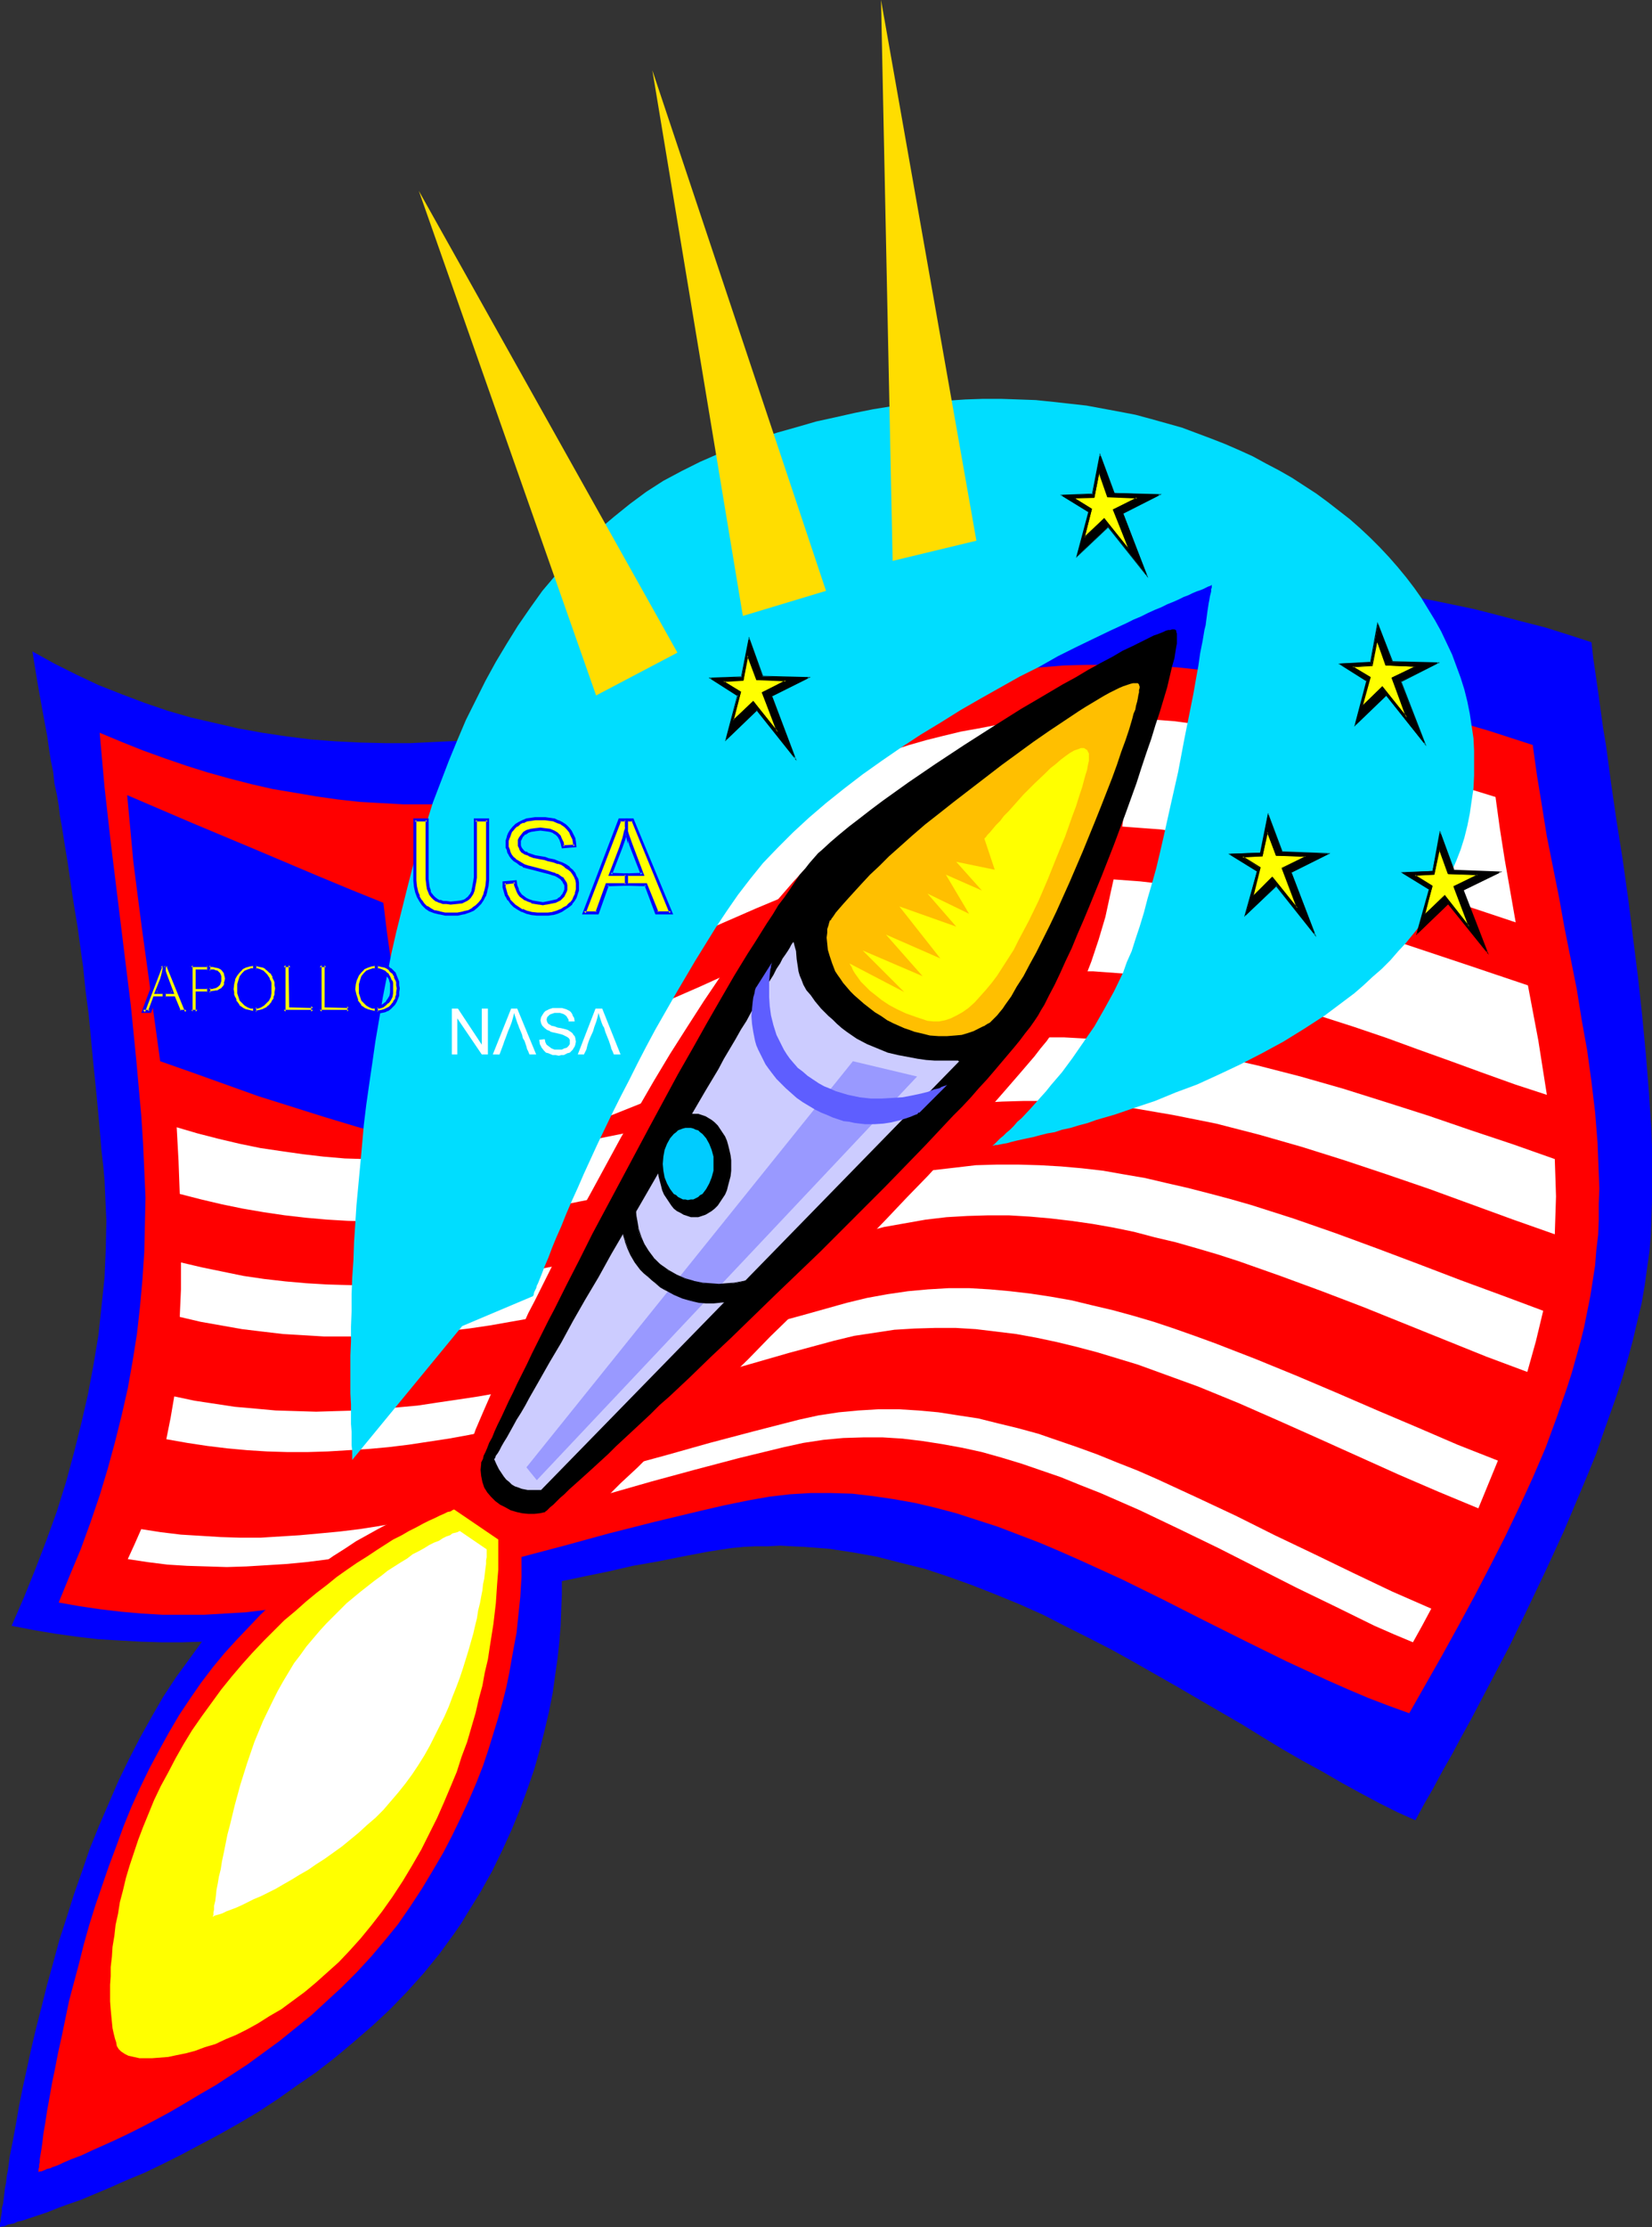
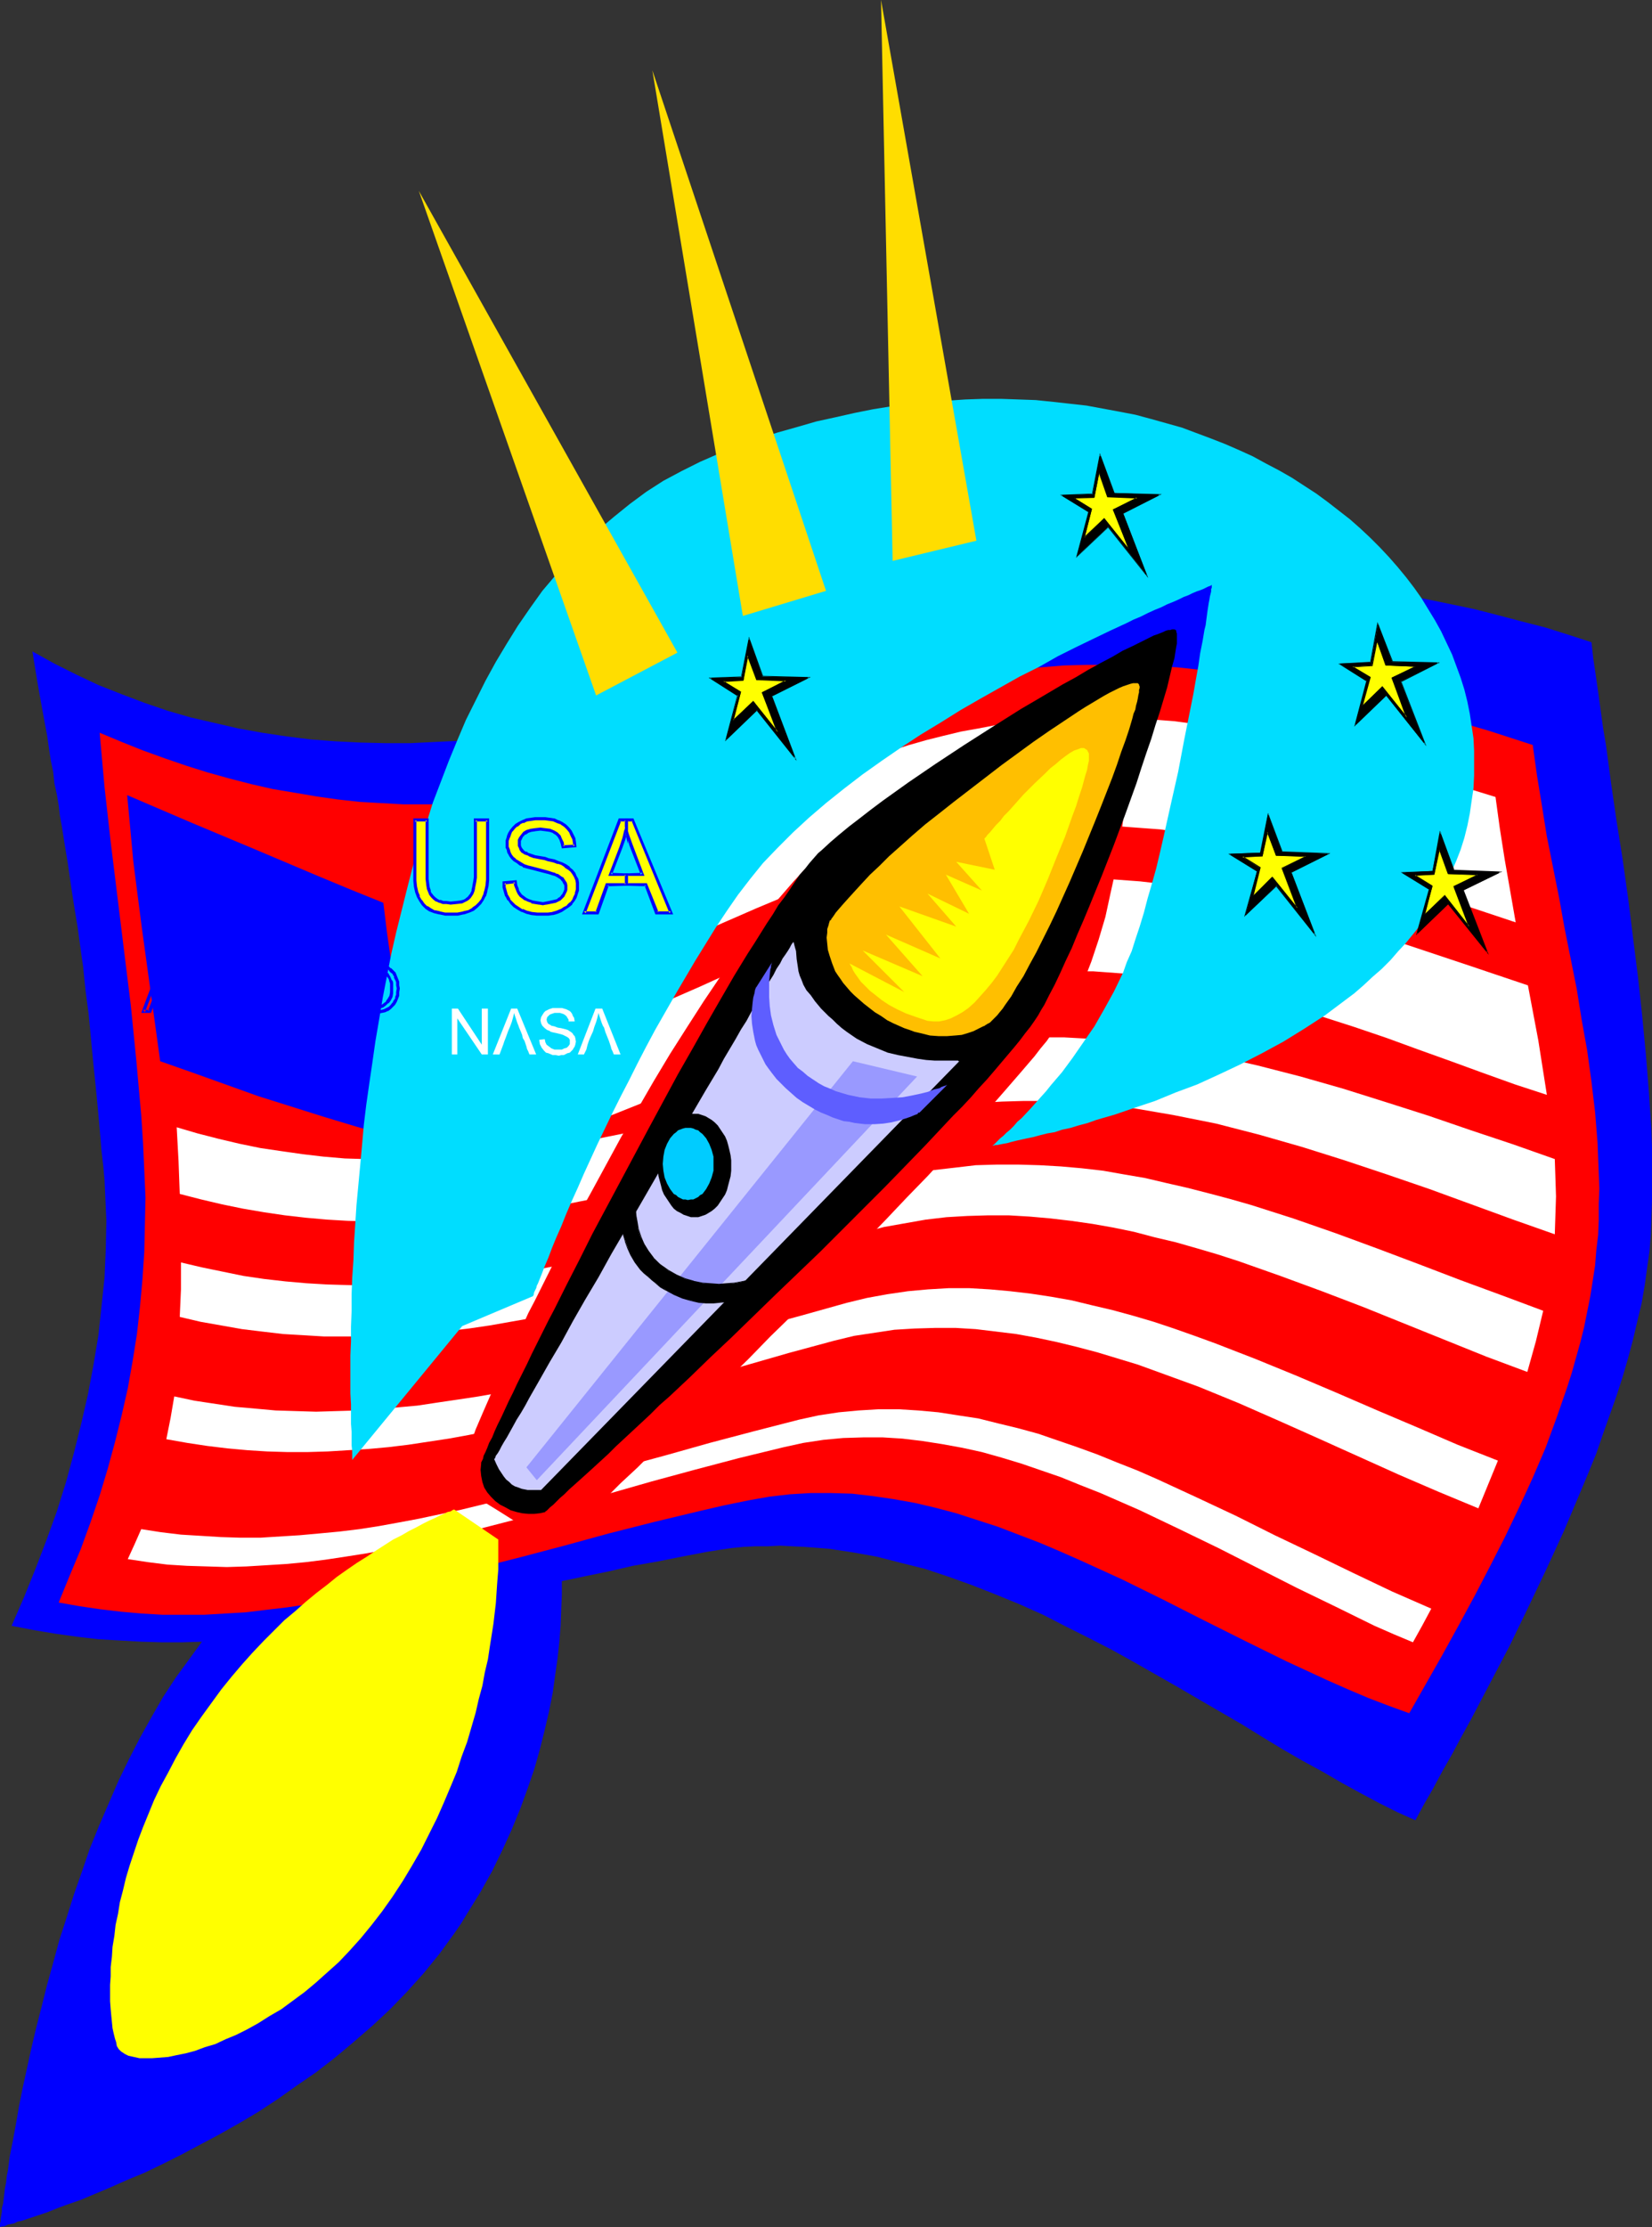
<svg xmlns="http://www.w3.org/2000/svg" xmlns:ns1="http://sodipodi.sourceforge.net/DTD/sodipodi-0.dtd" xmlns:ns2="http://www.inkscape.org/namespaces/inkscape" version="1.0" width="115.514mm" height="155.668mm" id="svg68" ns1:docname="Apollo Design.wmf">
  <rect width="100%" height="100%" fill="#333333" stroke="none" />
  <ns1:namedview id="namedview68" pagecolor="#ffffff" bordercolor="#000000" borderopacity="0.25" ns2:showpageshadow="2" ns2:pageopacity="0.0" ns2:pagecheckerboard="0" ns2:deskcolor="#d1d1d1" ns2:document-units="mm" />
  <defs id="defs1">
    <pattern id="WMFhbasepattern" patternUnits="userSpaceOnUse" width="6" height="6" x="0" y="0" />
  </defs>
  <path style="fill:#0000ff;fill-opacity:1;fill-rule:evenodd;stroke:none" d="m 129.587,379.093 h -0.162 l -0.485,0.162 -0.485,0.162 -0.969,0.323 -1.131,0.323 -1.293,0.323 -1.616,0.485 -1.777,0.646 -1.939,0.808 -2.101,0.808 -2.262,0.97 -2.424,1.131 -2.585,1.293 -2.747,1.293 -2.908,1.616 -2.908,1.616 -3.07,1.778 -3.232,2.101 -3.232,2.101 -3.393,2.262 -3.393,2.585 -3.393,2.747 -3.555,2.747 -3.555,3.232 -3.555,3.232 -3.555,3.555 -3.716,3.717 -3.555,3.878 -3.555,4.201 -3.555,4.363 -3.393,4.686 -3.555,4.848 -3.393,5.171 -3.07,5.333 -3.07,5.494 -2.908,5.656 -2.747,5.656 -2.585,5.979 -2.585,5.979 -2.424,5.979 -2.101,6.14 -2.101,5.979 -1.939,6.14 -1.939,5.979 -1.616,5.979 -1.616,5.817 -1.454,5.817 -1.454,5.656 -1.293,5.494 -1.131,5.171 -1.131,5.171 -0.969,4.848 -0.808,4.686 -0.808,4.363 -0.808,4.04 -0.485,3.717 -0.323,1.616 -0.162,1.616 -0.323,1.616 -0.162,1.454 -0.162,1.293 -0.162,1.293 -0.323,1.131 v 0.97 l -0.162,0.97 -0.162,0.808 v 0.646 L 0,587.384 v 0.485 0.323 0.162 0 0 h 0.162 l 0.323,-0.162 h 0.485 l 0.485,-0.162 0.646,-0.323 1.616,-0.323 0.969,-0.485 0.969,-0.162 2.424,-0.808 1.454,-0.485 1.454,-0.485 1.454,-0.485 1.616,-0.646 1.616,-0.646 1.777,-0.646 3.716,-1.293 3.878,-1.616 4.201,-1.778 4.363,-1.939 4.686,-1.939 4.686,-2.262 4.847,-2.424 4.847,-2.585 5.171,-2.747 5.171,-2.909 5.171,-3.07 5.171,-3.393 5.009,-3.555 5.171,-3.555 5.009,-3.878 5.009,-4.201 4.847,-4.201 4.686,-4.363 4.524,-4.686 4.363,-4.848 4.201,-5.171 3.878,-5.333 1.777,-2.585 1.777,-2.909 3.393,-5.494 3.07,-5.494 2.747,-5.656 2.424,-5.333 2.262,-5.494 1.939,-5.333 1.777,-5.171 1.454,-5.171 1.293,-5.171 1.131,-4.848 0.969,-4.848 0.646,-4.686 0.646,-4.525 0.485,-4.525 0.323,-4.201 0.162,-4.201 0.162,-3.878 v -3.717 l -0.162,-3.555 -0.162,-3.393 -0.162,-3.07 -0.323,-2.909 -0.323,-2.747 -0.323,-2.424 -0.323,-2.101 -0.323,-1.939 -0.323,-1.616 -0.323,-1.454 -0.162,-1.131 -0.162,-0.808 -0.162,-0.323 v -0.162 0 z" id="path1" />
  <path style="fill:#0000ff;fill-opacity:1;fill-rule:evenodd;stroke:none" d="m 8.564,172.095 5.817,3.232 5.817,2.909 5.817,2.747 6.14,2.424 5.978,2.262 6.14,2.101 6.14,1.778 6.302,1.454 6.302,1.454 6.302,1.131 6.463,0.97 6.463,0.808 6.463,0.485 6.463,0.323 6.625,0.162 h 6.625 l 6.625,-0.323 6.786,-0.323 6.625,-0.646 6.786,-0.808 6.786,-0.808 6.948,-1.293 6.786,-1.293 6.786,-1.454 6.948,-1.616 6.948,-1.778 6.786,-2.101 6.948,-2.101 6.948,-2.262 6.948,-2.424 7.109,-2.747 6.948,-2.585 6.14,-2.424 6.302,-2.262 6.302,-2.101 6.14,-1.939 6.463,-1.778 6.302,-1.454 6.302,-1.454 6.302,-1.293 6.463,-1.131 6.463,-0.808 6.302,-0.97 6.463,-0.485 6.463,-0.485 6.463,-0.323 6.463,-0.323 h 6.302 l 6.463,0.162 6.463,0.323 6.463,0.323 6.302,0.485 6.463,0.646 6.302,0.808 6.463,0.808 6.302,1.131 6.302,1.131 6.302,1.293 6.14,1.293 6.302,1.616 6.14,1.616 6.302,1.616 6.14,1.939 5.978,1.939 0.485,4.363 0.646,4.363 0.646,4.525 0.646,4.686 0.646,4.686 0.808,4.848 1.293,9.695 1.454,10.019 1.616,10.18 1.454,10.342 1.293,10.342 1.293,10.342 1.131,10.342 0.969,10.18 0.808,10.019 0.323,5.009 0.323,4.848 0.162,4.686 v 4.848 4.686 4.525 l -0.162,4.525 -0.162,4.363 -0.323,4.363 -0.646,4.525 -0.646,4.686 -0.808,4.686 -1.131,4.686 -1.131,4.848 -1.293,4.848 -1.454,5.009 -1.616,5.009 -1.777,5.009 -1.777,5.009 -1.777,5.171 -2.101,5.171 -2.101,5.009 -4.363,10.342 -4.686,10.18 -4.847,10.18 -4.847,10.019 -5.171,9.857 -5.009,9.534 -2.585,4.686 -2.424,4.525 -2.585,4.525 -2.424,4.525 -2.424,4.201 -2.262,4.201 -4.686,-2.101 -4.847,-2.424 -4.847,-2.585 -5.009,-2.747 -5.009,-2.909 -5.332,-2.909 -5.332,-3.07 -5.332,-3.232 -5.494,-3.393 -11.149,-6.464 -5.817,-3.393 -11.634,-6.625 -5.817,-3.232 -5.978,-3.07 -6.14,-3.07 -5.978,-3.07 -6.14,-2.747 -6.302,-2.585 -6.14,-2.424 -6.302,-2.262 -6.302,-2.101 -6.463,-1.616 -6.302,-1.616 -6.302,-1.131 -6.463,-0.97 -6.302,-0.485 -3.393,-0.162 -3.07,-0.162 -3.232,0.162 h -3.232 l -3.232,0.162 -3.232,0.323 -3.232,0.485 -3.07,0.485 -6.786,1.293 -6.463,1.293 -6.463,1.131 -6.302,1.454 -6.302,1.293 -6.14,1.293 -5.978,1.293 -5.817,1.293 -11.634,2.585 -11.311,2.424 -11.149,2.262 -10.987,1.939 -5.494,0.97 -5.494,0.646 -5.332,0.808 -5.494,0.646 -5.332,0.485 -5.332,0.323 -5.494,0.323 -5.332,0.162 H 42.819 l -5.494,-0.162 -5.655,-0.323 -5.655,-0.323 -5.494,-0.646 -5.817,-0.808 -5.817,-0.97 -5.817,-1.131 3.232,-7.433 3.07,-7.595 2.908,-7.595 2.747,-7.595 2.424,-7.756 2.101,-7.756 1.939,-7.756 1.777,-7.756 1.454,-7.756 1.293,-7.756 0.808,-7.595 0.808,-7.595 0.323,-7.433 0.162,-7.595 -0.162,-3.555 -0.162,-3.717 -0.162,-3.555 -0.323,-3.555 -0.485,-4.201 -0.323,-3.878 -0.323,-3.717 -0.323,-3.555 -0.323,-3.393 -0.323,-3.232 -0.646,-6.302 -1.131,-11.958 -0.808,-6.14 -0.323,-3.07 -0.323,-3.232 -0.485,-3.393 -0.485,-3.555 -0.485,-3.555 -0.646,-3.878 -0.646,-4.04 -0.646,-4.363 -0.646,-4.525 -0.808,-4.848 -0.808,-5.171 -0.485,-2.585 -0.323,-2.747 -0.485,-2.909 -0.646,-2.909 -0.323,-3.07 -0.646,-3.07 -0.485,-3.232 -0.485,-3.393 -0.646,-3.393 -0.646,-3.555 -0.646,-3.555 -0.646,-3.717 -0.646,-3.878 z" id="path2" />
  <path style="fill:#ff0000;fill-opacity:1;fill-rule:evenodd;stroke:none" d="m 26.337,193.586 5.817,2.424 5.655,2.262 5.817,2.101 5.655,1.939 5.655,1.778 5.817,1.616 5.655,1.454 5.655,1.293 5.817,0.97 5.655,0.97 5.655,0.808 5.817,0.646 5.655,0.323 5.817,0.323 h 5.817 5.817 l 5.817,-0.323 5.817,-0.323 5.978,-0.485 5.978,-0.808 5.817,-0.808 5.978,-0.97 6.14,-1.293 5.978,-1.293 6.14,-1.616 6.14,-1.616 6.302,-1.778 6.302,-1.939 6.302,-2.101 6.463,-2.262 6.302,-2.424 6.625,-2.585 5.817,-2.262 5.817,-2.101 5.817,-1.778 5.978,-1.616 5.817,-1.454 5.978,-1.293 5.978,-0.97 5.817,-0.97 5.978,-0.646 5.978,-0.485 5.978,-0.485 5.978,-0.162 h 5.978 5.978 l 5.978,0.323 5.978,0.323 5.978,0.646 5.978,0.485 5.978,0.808 5.978,0.97 5.817,0.97 5.978,0.97 5.978,1.293 5.817,1.131 5.978,1.454 5.817,1.454 11.634,3.232 11.634,3.393 11.472,3.717 1.131,8.08 1.293,7.918 1.293,8.08 1.616,8.08 1.616,8.08 1.454,8.08 3.232,16.159 1.293,8.08 1.454,8.08 1.131,8.241 0.969,8.08 0.646,8.08 0.323,8.08 0.162,4.04 -0.162,4.04 v 4.201 l -0.162,4.04 -0.485,4.04 -0.323,4.04 -0.646,4.201 -0.646,4.04 -0.808,4.04 -0.808,4.04 -0.969,3.878 -1.131,4.04 -1.131,4.04 -1.293,4.04 -2.747,7.918 -2.908,7.918 -3.393,7.918 -3.555,7.756 -3.716,7.756 -4.039,7.918 -4.039,7.756 -4.201,7.756 -4.363,7.918 -8.725,15.351 -5.332,-1.939 -5.494,-2.101 -5.332,-2.262 -5.494,-2.424 -10.826,-5.009 -10.826,-5.333 -10.987,-5.494 -10.826,-5.494 -10.826,-5.332 -10.987,-5.009 -5.494,-2.424 -5.332,-2.262 -5.494,-2.101 -5.494,-2.101 -5.494,-1.778 -5.494,-1.778 -5.494,-1.454 -5.494,-1.293 -5.494,-0.97 -5.494,-0.808 -5.494,-0.646 -5.494,-0.162 h -5.494 l -5.494,0.323 -5.494,0.646 -2.747,0.485 -2.747,0.485 -6.302,1.293 -6.302,1.454 -12.118,2.909 -12.118,3.07 -11.795,3.232 -11.634,3.07 -11.472,2.909 -11.311,2.909 -11.149,2.585 -5.655,1.131 -5.494,1.131 -5.494,0.97 -5.655,0.808 -5.494,0.808 -5.494,0.646 -5.332,0.646 -5.494,0.323 -5.494,0.323 H 48.474 42.98 l -5.494,-0.323 -5.494,-0.485 -5.494,-0.646 -5.494,-0.808 -5.494,-0.97 2.908,-7.11 2.908,-6.948 2.585,-7.11 2.424,-7.11 2.101,-6.948 1.939,-7.11 1.777,-7.11 1.616,-7.11 1.293,-7.272 1.131,-7.11 0.808,-7.272 0.646,-7.11 0.485,-7.272 0.162,-7.11 0.162,-7.272 -0.323,-7.272 -0.323,-7.11 -0.485,-7.433 -0.646,-7.11 -0.646,-7.272 -1.454,-14.543 -1.777,-14.382 -3.555,-28.925 -1.616,-14.382 z" id="path3" />
  <path style="fill:#ffffff;fill-opacity:1;fill-rule:evenodd;stroke:none" d="m 116.176,244.326 4.363,-0.97 4.363,-1.131 4.363,-1.131 4.363,-1.293 4.363,-1.454 4.524,-1.454 8.725,-3.393 8.725,-3.555 8.725,-3.717 17.774,-7.918 8.887,-4.04 8.887,-3.878 8.887,-3.717 9.048,-3.555 9.048,-3.393 4.524,-1.454 4.524,-1.454 4.524,-1.293 4.524,-1.131 4.686,-1.131 4.524,-0.808 4.201,-0.808 4.363,-0.646 4.363,-0.485 4.363,-0.323 4.201,-0.323 4.363,-0.162 4.363,-0.162 h 4.201 l 4.363,0.162 4.363,0.162 8.564,0.646 8.564,1.131 8.564,1.293 8.564,1.454 8.564,1.939 8.564,1.939 8.564,2.262 8.402,2.262 8.564,2.585 8.241,2.585 8.402,2.585 1.131,8.241 1.293,8.241 2.908,16.644 -16.966,-5.656 -16.966,-5.333 -8.402,-2.585 -8.564,-2.262 -8.564,-2.262 -8.564,-1.939 -8.564,-1.778 -8.725,-1.454 -8.564,-1.293 -4.363,-0.323 -4.363,-0.323 -4.201,-0.323 -4.363,-0.162 h -4.363 l -4.201,0.162 -4.363,0.162 -4.363,0.323 -4.201,0.323 -4.363,0.646 -4.686,0.808 -4.686,0.808 -4.524,1.131 -4.524,1.131 -4.686,1.293 -4.524,1.293 -4.524,1.616 -4.524,1.454 -9.048,3.393 -9.048,3.717 -8.887,3.717 -8.887,3.878 -9.048,4.04 -8.725,3.878 -8.887,3.717 -8.887,3.555 -8.725,3.393 -4.524,1.616 -4.363,1.454 -4.363,1.293 -4.363,1.293 -4.363,0.97 -4.524,1.131 -2.101,-12.927 z" id="path4" />
  <path style="fill:#ffffff;fill-opacity:1;fill-rule:evenodd;stroke:none" d="m 122.962,283.108 4.363,-1.131 4.524,-1.131 4.363,-1.131 4.363,-1.454 4.524,-1.454 4.363,-1.616 8.887,-3.232 8.887,-3.717 8.887,-3.717 8.887,-3.878 8.887,-4.04 8.887,-3.878 9.048,-3.717 9.048,-3.555 9.048,-3.232 4.524,-1.616 4.686,-1.293 4.524,-1.454 4.524,-1.131 4.524,-1.131 4.686,-0.97 4.686,-0.808 4.524,-0.646 4.363,-0.485 4.363,-0.323 4.363,-0.162 4.363,-0.162 4.363,0.162 h 4.201 l 4.363,0.323 4.363,0.323 4.201,0.485 4.363,0.646 8.725,1.293 8.564,1.778 8.564,1.939 8.564,2.262 8.564,2.424 8.564,2.585 8.564,2.747 16.966,5.656 16.804,5.656 2.747,14.543 2.262,14.382 -8.402,-2.747 -8.564,-3.07 -8.402,-3.07 -8.564,-3.07 -8.402,-3.07 -8.564,-2.909 -8.564,-2.747 -8.564,-2.585 -8.564,-2.424 -8.725,-2.101 -4.201,-0.97 -4.363,-0.808 -4.363,-0.808 -4.363,-0.646 -4.201,-0.485 -4.363,-0.485 -4.363,-0.323 -4.363,-0.323 h -4.363 -4.363 l -4.363,0.162 -4.363,0.323 -4.686,0.485 -4.686,0.646 -4.524,0.808 -4.686,0.97 -4.524,1.131 -4.686,1.293 -4.524,1.293 -4.524,1.293 -4.686,1.616 -4.524,1.616 -9.048,3.393 -9.048,3.717 -9.048,3.717 -17.935,7.756 -8.887,3.878 -8.887,3.555 -8.887,3.393 -4.524,1.616 -4.363,1.454 -4.524,1.454 -4.363,1.293 -4.524,1.131 -4.363,0.97 z" id="path5" />
  <path style="fill:#ffffff;fill-opacity:1;fill-rule:evenodd;stroke:none" d="m 46.696,297.812 5.494,1.616 5.655,1.454 5.494,1.293 5.494,1.131 5.494,0.808 5.655,0.808 5.494,0.646 5.655,0.485 5.494,0.162 5.494,0.162 h 5.494 l 5.655,-0.162 5.494,-0.162 5.655,-0.485 5.655,-0.485 5.655,-0.646 5.655,-0.808 5.655,-0.808 5.655,-0.97 5.817,-1.131 5.655,-1.131 5.817,-1.293 5.978,-1.454 5.817,-1.454 5.978,-1.616 5.817,-1.616 5.978,-1.616 6.14,-1.778 12.28,-3.717 12.442,-4.04 5.655,-1.616 5.655,-1.454 5.494,-1.131 5.655,-0.97 5.655,-0.808 5.655,-0.485 5.655,-0.323 5.655,-0.162 h 5.655 l 5.817,0.323 5.655,0.323 5.655,0.646 5.655,0.646 5.655,0.808 5.817,1.131 5.655,0.97 5.655,1.293 5.655,1.293 5.655,1.454 5.655,1.454 11.311,3.232 11.311,3.555 11.149,3.555 11.311,3.878 11.149,3.717 10.987,3.878 0.162,4.848 0.162,5.009 -0.162,5.009 -0.162,5.009 -5.494,-1.939 -5.494,-1.939 -22.136,-8.08 -11.311,-3.878 -11.149,-3.717 -11.311,-3.555 -5.655,-1.616 -5.655,-1.616 -5.655,-1.454 -5.655,-1.454 -5.655,-1.131 -5.655,-1.131 -5.655,-0.97 -5.655,-0.97 -5.655,-0.646 -5.655,-0.646 -5.655,-0.323 -5.655,-0.162 h -5.655 l -5.655,0.162 -5.655,0.323 -5.655,0.646 -5.655,0.97 -5.494,0.97 -5.655,1.293 -5.655,1.616 -12.442,3.878 -12.118,3.555 -12.118,3.393 -11.795,3.232 -5.978,1.454 -5.817,1.454 -5.817,1.293 -5.655,1.131 -5.817,1.131 -5.655,1.131 -5.655,0.97 -5.655,0.808 -5.655,0.646 -5.655,0.646 -5.494,0.485 -5.655,0.323 -5.494,0.323 h -5.655 -5.494 l -5.494,-0.162 -5.494,-0.323 -5.494,-0.485 -5.655,-0.646 -5.494,-0.808 -5.655,-0.97 -5.494,-1.131 -5.494,-1.293 -5.655,-1.454 -0.323,-8.726 z" id="path6" />
  <path style="fill:#ffffff;fill-opacity:1;fill-rule:evenodd;stroke:none" d="m 47.828,333.524 5.494,1.293 5.494,1.131 5.494,1.131 5.494,0.808 5.655,0.646 5.494,0.485 5.494,0.323 5.494,0.162 5.494,0.162 5.494,-0.162 5.494,-0.162 5.494,-0.485 5.494,-0.485 5.494,-0.485 5.655,-0.808 5.494,-0.808 5.655,-0.808 5.655,-1.131 11.311,-2.262 5.817,-1.293 5.655,-1.293 11.634,-2.909 11.795,-3.232 11.957,-3.393 12.118,-3.555 12.442,-3.555 5.494,-1.454 5.655,-1.293 5.494,-0.97 5.655,-0.646 5.494,-0.646 5.655,-0.162 h 5.494 l 5.655,0.162 5.655,0.323 5.494,0.485 5.655,0.646 5.494,0.97 5.655,0.97 5.494,1.293 5.655,1.293 5.655,1.454 5.494,1.454 5.655,1.616 11.149,3.555 11.149,3.878 10.987,4.04 11.149,4.201 10.987,4.201 10.987,4.04 10.826,4.04 -1.939,8.08 -2.262,8.08 -10.826,-4.04 -10.826,-4.363 -10.826,-4.363 -10.826,-4.363 -10.987,-4.201 -10.987,-4.04 -10.987,-3.878 -5.494,-1.778 -5.494,-1.616 -5.655,-1.616 -5.494,-1.293 -5.494,-1.454 -5.494,-1.131 -5.494,-0.97 -5.655,-0.808 -5.494,-0.646 -5.494,-0.485 -5.494,-0.323 h -5.494 l -5.494,0.162 -5.494,0.323 -5.494,0.646 -5.494,0.97 -5.494,0.97 -5.494,1.454 -12.28,3.555 -12.118,3.555 -11.957,3.232 -11.634,3.232 -11.472,2.909 -11.311,2.747 -5.655,1.131 -5.655,1.293 -5.655,0.97 -5.494,0.97 -5.494,0.97 -5.494,0.808 -5.494,0.646 -5.494,0.485 -5.494,0.485 -5.494,0.323 -5.332,0.162 H 91.131 85.637 l -5.332,-0.323 -5.494,-0.323 -5.494,-0.646 -5.332,-0.646 -5.494,-0.97 -5.494,-0.97 -5.494,-1.293 0.323,-7.272 z" id="path7" />
  <path style="fill:#ffffff;fill-opacity:1;fill-rule:evenodd;stroke:none" d="m 46.05,368.913 5.332,1.131 5.332,0.808 5.332,0.808 5.494,0.485 5.332,0.485 5.332,0.162 5.332,0.162 5.332,-0.162 5.494,-0.162 5.332,-0.323 5.332,-0.485 5.332,-0.485 5.332,-0.808 5.494,-0.808 5.332,-0.808 5.494,-0.97 5.494,-1.131 5.494,-1.131 11.149,-2.585 11.149,-2.747 11.311,-3.07 11.472,-3.07 11.634,-3.393 11.957,-3.232 12.118,-3.393 5.332,-1.293 5.332,-0.97 5.494,-0.808 5.332,-0.485 5.494,-0.323 h 5.332 l 5.494,0.323 5.332,0.485 5.494,0.646 5.332,0.808 5.494,0.97 5.332,1.293 5.494,1.293 5.332,1.454 5.494,1.616 5.332,1.778 5.494,1.939 5.332,1.939 10.826,4.201 10.664,4.363 10.664,4.525 10.826,4.686 10.664,4.525 10.503,4.525 10.664,4.201 -2.585,6.302 -2.585,6.302 -10.503,-4.363 -10.503,-4.525 -21.167,-9.534 -10.503,-4.686 -10.664,-4.686 -10.664,-4.363 -5.332,-1.939 -5.332,-1.939 -5.332,-1.939 -5.332,-1.616 -5.332,-1.616 -5.494,-1.454 -5.332,-1.293 -5.332,-1.131 -5.332,-0.97 -5.332,-0.646 -5.332,-0.646 -5.332,-0.323 h -5.332 l -5.494,0.162 -5.332,0.323 -5.332,0.808 -5.332,0.808 -5.332,1.293 -11.957,3.232 -11.795,3.393 -11.634,3.232 -11.472,3.07 -11.149,3.07 -11.149,2.909 -10.987,2.585 -5.494,1.131 -5.332,1.131 -5.494,1.131 -5.332,0.97 -5.332,0.808 -5.332,0.808 -5.332,0.646 -5.332,0.485 -5.332,0.323 -5.332,0.323 -5.332,0.162 h -5.332 l -5.332,-0.162 -5.171,-0.323 -5.332,-0.485 -5.332,-0.646 -5.332,-0.808 -5.494,-0.97 1.131,-5.656 z" id="path8" />
  <path style="fill:#ffffff;fill-opacity:1;fill-rule:evenodd;stroke:none" d="m 37.325,403.978 5.171,0.808 5.332,0.646 5.332,0.323 5.171,0.323 5.171,0.162 h 5.332 l 5.171,-0.323 5.171,-0.323 5.332,-0.485 5.171,-0.485 5.332,-0.646 5.171,-0.808 5.332,-0.97 5.171,-0.97 5.332,-1.131 5.332,-1.131 10.664,-2.585 10.826,-2.747 10.987,-2.909 10.987,-3.232 11.311,-3.07 11.472,-3.232 11.634,-3.07 11.957,-3.07 5.171,-1.131 5.332,-0.808 5.171,-0.485 5.332,-0.323 h 5.332 l 5.171,0.323 5.332,0.485 5.171,0.808 5.332,0.808 5.171,1.293 5.332,1.293 5.332,1.454 5.171,1.778 5.171,1.778 5.332,1.939 5.171,2.101 5.332,2.101 5.171,2.262 10.503,4.848 10.341,4.848 10.341,5.171 10.503,5.009 10.341,5.009 10.18,4.848 5.171,2.262 5.171,2.262 -2.424,4.525 -2.424,4.363 -5.009,-2.101 -5.171,-2.262 -10.18,-5.009 -10.341,-5.009 -20.682,-10.503 -10.341,-5.009 -10.503,-5.009 -5.171,-2.262 -5.171,-2.262 -5.332,-2.101 -5.171,-2.101 -5.171,-1.778 -5.171,-1.778 -5.332,-1.616 -5.171,-1.454 -5.171,-1.131 -5.332,-0.97 -5.171,-0.808 -5.332,-0.646 -5.171,-0.323 h -5.171 l -5.332,0.162 -5.171,0.485 -5.332,0.808 -5.171,1.131 -11.957,2.909 -11.634,3.07 -11.311,3.07 -11.311,3.232 -10.987,3.07 -5.494,1.616 -5.494,1.454 -10.664,2.747 -10.664,2.747 -5.332,1.131 -5.332,1.131 -5.171,0.97 -5.332,0.97 -5.171,0.808 -5.332,0.808 -5.171,0.646 -5.171,0.485 -5.171,0.323 -5.332,0.323 -5.171,0.162 -5.171,-0.162 -5.332,-0.162 -5.171,-0.323 -5.171,-0.646 -5.332,-0.808 1.777,-3.878 z" id="path9" />
  <path style="fill:#0000ff;fill-opacity:1;fill-rule:evenodd;stroke:none" d="m 33.609,210.068 16.966,7.272 16.966,7.11 16.804,7.11 8.564,3.555 8.402,3.393 0.969,7.918 1.131,7.918 1.293,8.08 1.293,7.918 2.747,15.998 2.747,15.998 -8.725,-2.262 -8.564,-2.424 -8.564,-2.585 -8.725,-2.747 -8.725,-2.747 -8.564,-3.07 -8.564,-3.07 -8.725,-3.07 -2.424,-17.613 -2.424,-17.613 -1.131,-8.726 -1.131,-8.888 -0.808,-8.726 z" id="path10" />
  <path style="fill:#ff0000;fill-opacity:1;fill-rule:evenodd;stroke:none" d="m 121.508,392.666 -0.323,-0.323 v -0.485 -0.646 l 0.162,-0.808 0.323,-0.97 0.162,-1.293 0.485,-1.293 0.485,-1.454 0.646,-1.778 0.646,-1.778 0.808,-1.939 0.808,-2.262 0.969,-2.262 0.969,-2.262 1.131,-2.585 1.131,-2.585 1.131,-2.747 1.293,-2.747 1.293,-2.909 1.454,-3.07 1.454,-3.07 1.616,-3.232 1.454,-3.232 1.777,-3.393 3.393,-6.787 3.555,-7.11 3.716,-7.11 4.039,-7.272 4.039,-7.433 4.039,-7.433 4.363,-7.433 4.201,-7.272 4.363,-7.272 4.524,-7.11 4.363,-6.787 4.363,-6.464 4.363,-6.302 2.262,-3.07 2.101,-2.909 2.262,-2.747 2.101,-2.747 2.101,-2.585 2.101,-2.424 2.101,-2.424 2.101,-2.262 1.939,-2.101 1.939,-1.939 1.939,-1.778 1.939,-1.778 1.939,-1.454 1.777,-1.293 3.716,-2.424 3.555,-2.424 3.555,-1.939 3.555,-2.101 3.555,-1.778 3.393,-1.778 3.393,-1.616 3.393,-1.454 3.232,-1.293 3.232,-1.293 3.232,-0.97 3.07,-0.97 2.908,-0.97 2.908,-0.808 2.747,-0.808 2.585,-0.485 2.585,-0.646 2.424,-0.485 2.262,-0.485 2.262,-0.323 1.939,-0.323 1.939,-0.162 1.777,-0.323 h 1.616 l 1.293,-0.162 1.293,-0.162 h 0.969 0.969 1.616 v 0.97 0.808 1.131 1.131 l -0.162,1.454 v 1.616 l -0.162,1.778 -0.162,1.939 v 2.101 l -0.323,2.101 -0.162,2.424 -0.323,2.424 -0.162,2.585 -0.323,2.585 -0.485,2.747 -0.323,2.747 -0.969,5.817 -1.293,5.817 -1.293,5.979 -1.777,5.979 -0.969,2.909 -0.969,2.909 -1.131,2.909 -1.293,2.747 -1.293,2.747 -1.293,2.585 -0.646,1.454 -0.969,1.454 -1.131,1.616 -1.293,1.616 -1.293,1.778 -1.454,2.101 -1.616,1.939 -1.616,2.101 -1.939,2.262 -1.939,2.262 -2.101,2.424 -2.101,2.424 -2.262,2.585 -2.262,2.585 -2.424,2.747 -2.585,2.747 -2.424,2.747 -2.747,2.909 -5.332,5.817 -5.655,5.817 -5.817,6.14 -5.978,6.14 -6.14,6.14 -11.957,12.281 -6.14,5.979 -5.817,5.979 -5.817,5.656 -5.655,5.494 -2.747,2.747 -2.747,2.585 -2.585,2.585 -2.585,2.585 -2.424,2.424 -2.424,2.262 -2.262,2.262 -2.262,2.101 -2.262,2.101 -1.939,1.939 -1.939,1.939 -1.777,1.778 -1.777,1.616 -1.454,1.454 -1.454,1.454 -1.454,1.293 -1.131,1.131 -1.131,0.97 -0.808,0.808 -0.808,0.808 -0.646,0.485 -0.323,0.485 -0.162,0.162 -0.162,0.162 -0.162,-0.162 h -0.162 l -0.162,-0.162 -0.485,-0.162 -0.485,-0.323 -0.485,-0.323 -0.646,-0.485 -0.808,-0.323 -1.616,-0.97 -1.777,-1.131 -2.101,-1.131 -2.101,-1.293 -4.363,-2.747 -2.101,-1.293 -2.101,-1.293 -1.939,-1.131 -1.616,-1.131 -1.454,-0.97 -0.485,-0.323 z" id="path11" />
  <path style="fill:#00ddff;fill-opacity:1;fill-rule:evenodd;stroke:none" d="m 93.07,385.718 29.084,-35.388 18.743,-7.918 v 0 -0.162 l 0.162,-0.162 v -0.323 l 0.162,-0.485 0.162,-0.323 0.323,-0.646 0.162,-0.646 0.323,-0.646 0.323,-0.808 0.646,-1.616 0.808,-2.101 0.969,-2.262 0.969,-2.585 1.131,-2.747 1.293,-2.909 1.293,-3.232 1.454,-3.393 1.616,-3.555 1.616,-3.717 1.777,-3.878 1.777,-3.878 1.939,-4.04 2.101,-4.363 2.101,-4.201 2.262,-4.363 2.262,-4.525 2.262,-4.363 2.424,-4.525 5.171,-9.049 5.332,-9.049 5.494,-8.888 2.908,-4.363 2.908,-4.201 1.616,-2.101 1.616,-2.101 3.393,-4.201 3.878,-4.04 4.039,-4.04 4.201,-3.878 4.524,-3.878 4.847,-3.878 4.847,-3.717 5.009,-3.555 5.171,-3.555 5.171,-3.393 5.332,-3.232 5.171,-3.232 5.332,-3.07 5.171,-2.909 5.171,-2.909 5.171,-2.585 4.847,-2.747 4.847,-2.424 4.686,-2.262 4.363,-2.101 4.201,-1.939 1.939,-0.97 1.939,-0.808 1.939,-0.97 1.777,-0.808 1.616,-0.646 1.616,-0.808 1.616,-0.646 1.454,-0.646 0.646,-0.323 0.646,-0.323 1.293,-0.485 0.969,-0.485 1.131,-0.485 0.969,-0.323 0.808,-0.323 0.646,-0.323 0.646,-0.323 0.485,-0.162 0.323,-0.162 0.162,-0.162 v 0 0 0.162 0.162 0.485 l -0.162,0.323 v 0.646 l -0.162,0.646 -0.162,0.646 -0.162,0.97 -0.162,0.808 -0.323,2.101 -0.323,2.424 -0.162,1.293 -0.323,1.293 -0.485,2.909 -0.646,3.232 -0.485,3.393 -0.646,3.555 -0.646,3.717 -0.808,4.04 -0.808,4.04 -0.808,4.04 -1.616,8.564 -1.939,8.564 -1.939,8.726 -0.969,4.201 -0.969,4.04 -1.131,4.04 -1.131,3.878 -0.969,3.717 -1.131,3.717 -1.131,3.393 -0.969,3.07 -1.293,2.909 -0.969,2.747 -2.424,5.009 -2.585,4.686 -2.585,4.525 -2.908,4.201 -2.908,4.201 -2.747,3.717 -2.908,3.393 -1.293,1.616 -1.454,1.616 -1.293,1.454 -1.293,1.454 -2.424,2.585 -1.131,0.97 -0.969,1.131 -0.969,0.97 -0.969,0.808 -0.808,0.808 -0.808,0.646 -0.646,0.646 -0.485,0.485 -0.323,0.323 -0.323,0.323 -0.323,0.162 v 0 0 h 0.323 l 0.485,-0.162 h 0.485 l 0.808,-0.162 0.808,-0.162 0.969,-0.162 1.131,-0.323 1.293,-0.323 1.454,-0.323 1.454,-0.323 1.616,-0.323 1.777,-0.485 1.939,-0.485 1.939,-0.323 1.939,-0.646 2.262,-0.485 2.101,-0.646 2.424,-0.646 2.262,-0.808 5.009,-1.454 5.171,-1.778 5.332,-1.778 5.494,-2.262 5.655,-2.101 5.655,-2.585 5.817,-2.747 5.655,-2.909 5.655,-3.07 5.494,-3.393 5.494,-3.555 5.171,-3.878 2.585,-1.939 2.424,-2.101 2.424,-2.262 2.424,-2.101 2.262,-2.262 2.101,-2.424 2.101,-2.262 2.101,-2.585 1.939,-2.424 1.777,-2.585 1.777,-2.747 1.616,-2.585 1.454,-2.909 1.293,-2.909 1.293,-2.909 1.131,-2.909 0.969,-3.07 0.808,-3.232 0.646,-3.232 0.485,-3.393 0.485,-3.232 0.162,-3.393 v -3.232 -3.393 l -0.162,-3.232 -0.485,-3.232 -0.485,-3.232 -0.646,-3.232 -0.808,-3.232 -0.969,-3.07 -1.131,-3.07 -1.131,-3.07 -1.454,-3.07 -1.454,-3.07 -1.616,-2.909 -1.777,-2.909 -1.777,-2.909 -1.939,-2.747 -2.101,-2.747 -2.262,-2.747 -2.262,-2.585 -2.424,-2.585 -2.585,-2.585 -2.585,-2.424 -2.747,-2.424 -2.908,-2.262 -2.908,-2.262 -3.07,-2.262 -3.232,-2.101 -3.232,-2.101 -3.393,-1.939 -3.393,-1.778 -3.555,-1.939 -3.555,-1.616 -3.716,-1.616 -3.716,-1.454 -3.878,-1.454 -3.878,-1.454 -4.039,-1.131 -4.039,-1.131 -4.201,-1.131 -4.201,-0.808 -4.363,-0.808 -4.363,-0.808 -4.363,-0.485 -4.363,-0.485 -4.686,-0.485 -4.524,-0.162 -4.686,-0.162 h -4.686 l -4.686,0.162 -4.847,0.323 -4.686,0.323 -4.847,0.485 -5.009,0.646 -5.009,0.808 -4.847,0.97 -5.009,1.131 -5.171,1.131 -5.009,1.454 -5.171,1.454 -5.009,1.616 -5.332,1.939 -5.009,1.939 -5.171,2.262 -4.847,2.424 -4.847,2.585 -4.524,2.909 -4.363,3.232 -4.201,3.393 -4.201,3.555 -3.878,3.717 -3.716,3.878 -3.555,4.201 -3.555,4.201 -3.232,4.525 -3.232,4.686 -2.908,4.686 -2.908,4.848 -2.747,5.009 -2.585,5.171 -2.585,5.171 -2.262,5.332 -2.262,5.494 -2.101,5.494 -2.101,5.494 -1.777,5.656 -1.777,5.656 -1.777,5.656 -1.454,5.656 -1.454,5.817 -1.454,5.817 -1.293,5.656 -1.131,5.817 -1.131,5.817 -0.969,5.817 -0.969,5.656 -0.808,5.656 -0.808,5.494 -0.808,5.656 -0.646,5.333 -0.485,5.494 -0.485,5.333 -0.485,5.171 -0.485,5.171 -0.323,5.009 -0.323,4.848 -0.162,4.686 -0.323,4.686 -0.162,4.363 v 4.363 l -0.162,4.201 v 3.878 l -0.162,3.717 v 10.019 l 0.162,2.909 v 2.747 2.424 l 0.162,2.101 v 1.939 1.616 l 0.162,1.454 v 1.131 0.808 0.323 z" id="path12" />
  <path style="fill:#000000;fill-opacity:1;fill-rule:evenodd;stroke:none" d="m 127.163,386.688 v -0.323 l 0.162,-0.323 0.323,-0.646 0.162,-0.808 0.485,-0.97 0.485,-1.131 0.485,-1.293 0.808,-1.454 0.646,-1.616 0.808,-1.778 0.969,-1.939 0.969,-2.101 0.969,-2.101 1.131,-2.262 1.131,-2.424 1.293,-2.585 1.293,-2.585 1.293,-2.747 1.454,-2.909 1.454,-2.909 1.454,-2.909 1.616,-3.07 3.232,-6.464 3.393,-6.625 3.393,-6.787 3.716,-6.948 3.716,-6.948 7.594,-14.22 7.594,-14.058 3.878,-6.787 3.716,-6.625 3.716,-6.464 3.555,-6.14 1.777,-2.909 1.777,-2.909 1.777,-2.747 1.616,-2.585 1.616,-2.585 1.616,-2.424 1.454,-2.424 1.616,-2.101 1.454,-2.101 1.293,-1.939 1.293,-1.939 1.454,-1.616 1.131,-1.454 1.131,-1.293 1.131,-1.293 1.131,-0.97 2.101,-1.939 2.262,-1.939 2.747,-2.262 2.747,-2.101 2.908,-2.262 3.232,-2.424 3.393,-2.424 3.393,-2.424 3.555,-2.424 3.555,-2.424 7.594,-5.009 7.594,-4.848 7.433,-4.686 3.878,-2.262 3.555,-2.101 3.555,-2.101 3.555,-1.939 3.232,-1.939 3.232,-1.778 3.07,-1.616 2.747,-1.616 2.747,-1.293 2.262,-1.131 2.262,-1.131 0.969,-0.485 0.969,-0.323 0.808,-0.323 0.808,-0.323 0.646,-0.323 0.646,-0.162 h 0.485 l 0.485,-0.162 h 0.323 0.323 l 0.323,0.162 0.162,0.162 v 0.323 l 0.162,0.485 v 0.485 0.646 0.646 0.808 l -0.162,0.808 -0.162,0.97 -0.323,2.101 -0.646,2.262 -0.646,2.747 -0.646,2.747 -0.969,3.232 -0.969,3.232 -1.131,3.393 -1.131,3.717 -1.293,3.717 -1.293,3.878 -1.293,4.04 -2.908,8.08 -3.07,8.241 -3.232,8.241 -3.232,7.918 -1.616,3.878 -1.616,3.717 -1.454,3.555 -1.616,3.393 -1.454,3.232 -1.454,3.07 -1.454,2.747 -1.293,2.585 -0.808,1.293 -0.808,1.454 -0.969,1.454 -1.131,1.616 -1.293,1.616 -1.454,1.939 -1.454,1.778 -1.777,2.101 -1.777,2.101 -1.777,2.101 -1.939,2.262 -2.101,2.262 -2.101,2.424 -2.262,2.424 -2.424,2.424 -2.424,2.585 -5.009,5.332 -5.171,5.333 -5.494,5.656 -5.655,5.656 -5.655,5.656 -5.817,5.817 -11.795,11.311 -5.817,5.656 -5.817,5.656 -5.494,5.171 -5.494,5.333 -5.332,5.009 -2.585,2.262 -2.424,2.424 -2.424,2.262 -2.262,2.101 -2.262,2.101 -2.262,2.101 -1.939,1.939 -1.939,1.778 -1.939,1.778 -1.777,1.616 -1.616,1.454 -1.616,1.454 -1.454,1.293 -1.293,1.293 -1.131,0.97 -0.969,0.97 -0.808,0.808 -0.808,0.646 -0.485,0.485 -0.485,0.485 -0.323,0.162 v 0.162 l -1.454,0.323 -1.454,0.162 h -1.616 l -1.616,-0.162 -1.454,-0.323 -1.616,-0.485 -1.454,-0.808 -1.293,-0.646 -1.293,-0.97 -1.131,-1.131 -0.969,-1.131 -0.808,-1.293 -0.485,-1.454 -0.323,-1.616 -0.162,-1.616 z" id="path13" />
  <path style="fill:#ffbf00;fill-opacity:1;fill-rule:evenodd;stroke:none" d="m 301.023,180.82 -0.323,-0.323 h -0.646 -0.646 l -0.646,0.162 -0.969,0.323 -0.969,0.323 -1.131,0.485 -1.293,0.646 -1.293,0.646 -1.454,0.808 -1.616,0.97 -1.616,0.97 -1.616,0.97 -1.777,1.131 -1.939,1.293 -1.939,1.293 -3.878,2.585 -4.201,2.909 -4.201,3.07 -4.201,3.07 -8.402,6.464 -4.201,3.232 -3.878,3.07 -3.716,2.909 -3.555,3.07 -3.07,2.747 -2.908,2.585 -2.585,2.585 -2.424,2.262 -2.101,2.262 -1.777,1.939 -1.616,1.778 -1.454,1.616 -1.131,1.293 -0.969,1.131 -0.646,0.97 -0.485,0.646 -0.162,0.323 -0.162,0.162 h -0.162 v 0.162 0 l -0.162,0.485 -0.162,0.646 -0.323,0.97 v 0.97 l -0.162,1.293 0.162,1.616 0.162,1.616 0.485,1.616 0.646,1.939 0.808,2.101 0.646,0.97 0.808,1.131 0.646,0.97 0.969,1.131 0.969,1.131 0.969,0.97 1.293,1.131 1.293,1.131 1.454,1.131 1.454,1.131 1.616,0.97 1.616,1.131 1.616,0.808 1.454,0.646 1.454,0.646 1.454,0.485 1.293,0.485 1.454,0.323 1.293,0.323 1.293,0.323 2.262,0.162 h 2.262 l 2.101,-0.162 1.777,-0.162 1.616,-0.485 1.454,-0.485 0.969,-0.485 0.969,-0.485 0.646,-0.323 0.485,-0.162 v -0.162 h 0.162 l 0.485,-0.323 0.646,-0.323 0.646,-0.646 0.646,-0.646 0.646,-0.646 0.646,-0.808 0.808,-0.97 0.646,-0.97 1.616,-2.262 1.454,-2.585 1.777,-2.747 1.616,-3.07 1.777,-3.232 1.777,-3.555 1.777,-3.555 1.777,-3.717 3.555,-7.918 3.393,-7.918 3.232,-7.918 1.616,-4.04 1.454,-3.717 1.454,-3.717 1.293,-3.555 1.131,-3.393 1.131,-3.07 0.969,-2.909 0.808,-2.747 0.323,-1.293 0.485,-1.131 0.162,-0.97 0.323,-1.131 0.162,-0.808 0.162,-0.97 0.162,-0.646 v -0.646 l 0.162,-0.485 v -0.485 l -0.162,-0.323 z" id="path14" />
  <path style="fill:#ccccff;fill-opacity:1;fill-rule:evenodd;stroke:none" d="m 209.73,248.85 0.323,1.293 0.323,1.131 0.162,2.101 0.323,2.101 0.162,1.131 0.323,1.131 0.485,1.131 0.485,1.293 0.808,1.454 1.131,1.293 1.131,1.616 0.808,0.97 0.808,0.97 0.969,0.97 0.969,0.97 1.131,0.97 1.131,1.131 1.293,1.131 1.293,0.97 2.585,1.778 2.747,1.454 2.747,1.131 2.747,1.131 2.747,0.646 2.585,0.485 2.585,0.485 2.262,0.323 2.262,0.162 h 1.777 4.363 l 0.162,0.162 h 0.162 v 0 L 142.998,393.636 h -1.777 -1.777 l -1.616,-0.323 -0.808,-0.323 -0.969,-0.323 -0.808,-0.485 -0.646,-0.646 -0.808,-0.646 -0.646,-0.808 -0.646,-0.97 -0.646,-0.97 -0.646,-1.293 -0.646,-1.454 h 0.162 l 0.162,-0.323 0.162,-0.485 0.485,-0.646 0.485,-0.808 0.485,-0.97 0.646,-1.131 0.808,-1.293 0.808,-1.454 0.808,-1.454 0.969,-1.778 1.131,-1.778 1.131,-1.939 1.131,-2.101 1.293,-2.262 1.293,-2.262 2.747,-4.848 3.07,-5.171 3.07,-5.656 3.232,-5.656 3.555,-5.979 3.393,-6.14 7.271,-12.443 7.271,-12.604 3.555,-6.14 3.393,-6.14 3.393,-5.817 3.393,-5.656 1.454,-2.747 3.07,-5.171 1.454,-2.585 1.454,-2.262 1.293,-2.424 1.293,-2.101 1.293,-2.101 1.131,-1.939 0.969,-1.778 1.131,-1.778 0.808,-1.616 0.969,-1.454 0.646,-1.293 0.808,-1.131 0.646,-0.97 0.485,-0.808 0.323,-0.646 0.323,-0.485 z" id="path15" />
  <path style="fill:#ffff00;fill-opacity:1;fill-rule:evenodd;stroke:none" d="m 133.141,233.176 3.07,-0.162 0.162,0.808 0.162,0.808 0.323,0.808 0.323,0.646 0.485,0.485 0.485,0.485 0.808,0.485 0.646,0.323 0.969,0.323 0.808,0.323 1.131,0.162 h 0.969 0.808 l 0.808,-0.162 1.616,-0.485 0.646,-0.162 0.646,-0.323 0.323,-0.485 0.485,-0.485 0.646,-0.97 v -0.646 l 0.162,-0.485 -0.162,-0.646 v -0.485 l -0.646,-0.808 -0.323,-0.485 -0.485,-0.323 -0.646,-0.323 -0.646,-0.323 -0.646,-0.323 -0.969,-0.162 -1.293,-0.323 -1.616,-0.485 -1.454,-0.323 -1.293,-0.323 -1.131,-0.485 -0.808,-0.323 -0.808,-0.646 -0.646,-0.485 -0.646,-0.485 -0.485,-0.646 -0.323,-0.808 -0.323,-0.646 -0.162,-0.808 v -0.808 -0.97 l 0.162,-0.808 0.485,-0.97 0.323,-0.808 0.646,-0.808 0.646,-0.485 0.808,-0.646 0.969,-0.485 0.969,-0.323 1.293,-0.323 0.969,-0.162 h 1.293 1.293 l 1.293,0.323 1.131,0.162 1.131,0.323 0.969,0.485 0.969,0.646 0.646,0.808 0.646,0.808 0.485,0.808 0.323,0.97 0.323,0.97 v 0.97 l -3.07,0.323 -0.323,-1.131 -0.323,-0.97 -0.485,-0.808 -0.485,-0.646 -0.808,-0.485 -1.131,-0.323 -1.131,-0.323 h -1.293 -1.454 l -1.131,0.323 -0.808,0.323 -0.808,0.323 -0.646,0.646 -0.485,0.646 -0.162,0.646 -0.162,0.808 0.162,0.485 0.162,0.646 0.323,0.485 0.323,0.485 0.323,0.162 0.323,0.323 0.485,0.162 0.485,0.162 1.454,0.485 0.808,0.162 0.969,0.323 0.969,0.162 0.969,0.162 1.454,0.485 1.131,0.323 0.969,0.323 0.969,0.485 0.808,0.646 0.808,0.646 0.485,0.808 0.485,0.808 0.323,0.808 0.162,0.808 0.162,0.97 -0.162,0.97 -0.162,0.97 -0.323,0.97 -0.485,0.808 -0.646,0.808 -0.808,0.808 -0.808,0.485 -0.969,0.646 -1.131,0.323 -1.131,0.485 -1.131,0.162 h -1.293 -1.616 l -1.454,-0.162 -1.454,-0.485 -1.131,-0.323 -0.969,-0.646 -0.969,-0.646 -0.808,-0.808 -0.808,-0.808 -0.485,-0.97 -0.485,-1.131 -0.162,-1.131 z m 32.477,0.485 v -2.585 h 4.201 l -2.585,-6.787 -0.485,-1.293 -0.485,-1.293 -0.323,-0.97 -0.323,-0.97 v -3.07 h 1.616 l 10.018,24.4 h -3.716 l -2.747,-7.433 z m -40.072,-16.967 h 3.393 v 14.058 l -0.162,1.778 -0.162,1.454 -0.162,1.454 -0.485,1.293 -0.485,0.97 -0.646,0.97 -0.808,0.808 -0.969,0.646 -1.131,0.646 -1.454,0.485 -1.454,0.323 h -1.777 -1.616 l -1.454,-0.323 -1.293,-0.323 -1.131,-0.646 -1.131,-0.646 -0.808,-0.808 -0.646,-0.808 -0.646,-1.131 -0.323,-1.293 -0.323,-1.293 -0.162,-1.778 -0.162,-1.778 v -14.058 h 3.393 v 14.058 1.454 1.293 l 0.162,1.131 0.323,0.808 0.323,0.808 0.485,0.646 0.485,0.485 0.808,0.485 0.646,0.323 0.969,0.162 0.808,0.162 h 1.131 1.616 l 1.293,-0.323 0.646,-0.162 0.646,-0.323 0.485,-0.323 0.323,-0.323 0.323,-0.485 0.323,-0.485 0.323,-0.808 0.162,-0.646 0.162,-0.808 0.162,-0.97 v -0.97 -1.131 z m 40.072,0 v 3.07 l -0.162,-0.323 v -0.323 l -0.646,2.424 -0.646,2.262 -2.747,7.272 h 4.201 v 2.585 h -5.171 l -2.585,7.433 h -3.555 l 9.533,-24.4 z" id="path16" />
  <path style="fill:#0000ff;fill-opacity:1;fill-rule:evenodd;stroke:none" d="m 133.626,233.176 -0.323,0.485 2.908,-0.323 -0.485,-0.323 0.162,0.97 v 0 l 0.323,0.808 v 0 l 0.323,0.808 0.323,0.646 v 0 l 0.485,0.646 0.646,0.485 v 0 l 0.646,0.485 h 0.162 l 0.646,0.323 0.969,0.323 v 0.162 l 0.969,0.162 v 0 l 0.969,0.162 h 0.162 l 0.969,0.162 0.808,-0.162 h 0.162 l 0.808,-0.162 v 0 l 1.616,-0.323 v 0 l 0.646,-0.323 v 0 l 0.646,-0.323 0.485,-0.485 0.485,-0.485 0.646,-1.293 0.162,-0.485 v 0 -0.646 -0.646 0 l -0.162,-0.646 -0.646,-0.97 -0.323,-0.485 h -0.162 l -0.485,-0.323 -0.646,-0.485 v 0 l -0.646,-0.162 -0.162,-0.162 -0.646,-0.162 -0.969,-0.323 -1.131,-0.323 -3.07,-0.808 -1.293,-0.323 v 0 l -0.969,-0.323 v 0 l -0.808,-0.485 v 0 l -0.808,-0.485 -0.808,-0.485 h 0.162 l -0.646,-0.485 v 0 l -0.485,-0.646 -0.323,-0.646 v 0 l -0.162,-0.646 v 0 l -0.323,-0.808 v 0.162 -0.808 0 -0.97 0.162 l 0.323,-0.97 v 0.162 l 0.323,-0.97 0.323,-0.808 v 0.162 l 0.646,-0.808 0.646,-0.646 v 0.162 l 0.808,-0.646 h -0.162 l 0.969,-0.485 v 0.162 l 0.969,-0.485 1.131,-0.162 v 0 l 1.131,-0.162 h -0.162 1.293 1.293 v 0 l 1.293,0.162 1.131,0.162 h -0.162 l 1.131,0.485 v 0 l 0.969,0.323 h -0.162 l 0.969,0.646 v 0 l 0.646,0.646 v 0 l 0.646,0.808 v 0 l 0.323,0.808 0.485,0.97 v -0.162 l 0.162,0.97 v 0 l 0.162,1.131 0.323,-0.485 -3.07,0.162 0.323,0.323 -0.162,-1.131 -0.485,-0.97 -0.323,-0.808 -0.808,-0.808 -0.808,-0.485 -1.131,-0.485 v 0 l -1.293,-0.162 v 0 l -1.293,-0.162 -1.454,0.162 v 0 l -1.131,0.162 v 0 l -1.131,0.323 -0.808,0.485 -0.646,0.808 -0.485,0.646 -0.323,0.646 v 0.808 0.162 0.646 l 0.323,0.646 0.162,0.485 0.485,0.646 0.323,0.162 v 0 l 0.485,0.323 0.485,0.162 v 0 l 0.485,0.162 0.162,0.162 1.293,0.485 h 0.162 l 0.808,0.162 v 0 l 0.808,0.162 0.969,0.162 0.969,0.323 1.454,0.323 1.293,0.485 -0.162,-0.162 0.969,0.323 0.969,0.646 h -0.162 l 0.969,0.646 -0.162,-0.162 0.808,0.646 v 0 l 0.485,0.646 v 0 l 0.485,0.808 0.323,0.808 v -0.162 l 0.162,0.97 v -0.162 0.97 0.97 -0.162 l -0.323,1.131 0.162,-0.162 -0.485,0.97 -0.323,0.808 v 0 l -0.646,0.808 v -0.162 l -0.808,0.808 h 0.162 l -0.969,0.485 -0.969,0.646 0.162,-0.162 -1.131,0.485 -1.131,0.323 h 0.162 l -1.293,0.162 h 0.162 -1.293 -1.616 v 0 l -1.454,-0.162 v 0 l -1.293,-0.323 -1.131,-0.485 v 0.162 l -0.969,-0.646 v 0 l -0.969,-0.646 0.162,0.162 -0.808,-0.808 v 0 l -0.808,-0.808 h 0.162 l -0.646,-1.131 v 0.162 l -0.323,-1.131 -0.323,-1.131 v 0.162 -1.293 l -0.808,-0.323 v 1.616 l 0.323,1.131 0.323,1.131 0.162,0.162 0.485,0.97 h 0.162 l 0.646,0.97 v 0 l 0.808,0.808 0.969,0.646 v 0 l 1.131,0.646 h 0.162 l 1.131,0.485 1.293,0.323 v 0 l 1.454,0.162 h 0.162 1.616 1.293 v 0 l 1.131,-0.162 h 0.162 l 1.131,-0.323 1.131,-0.485 0.969,-0.646 0.969,-0.646 0.808,-0.646 v -0.162 l 0.646,-0.808 0.485,-0.808 0.323,-0.97 v 0 l 0.323,-0.97 v -0.162 -0.97 -0.97 0 l -0.162,-0.97 -0.485,-0.808 -0.323,-0.808 v 0 l -0.646,-0.808 -0.808,-0.646 v -0.162 l -0.969,-0.646 v 0 l -0.969,-0.485 -0.969,-0.323 v 0 l -1.131,-0.485 -1.616,-0.323 -0.808,-0.323 -0.969,-0.162 -0.969,-0.162 v 0 l -0.969,-0.162 h 0.162 l -1.454,-0.485 v 0 l -0.485,-0.162 v -0.162 l -0.485,-0.162 v 0.162 l -0.323,-0.323 v 0 l -0.323,-0.162 h 0.162 l -0.485,-0.485 0.162,0.162 -0.323,-0.485 v 0 l -0.162,-0.485 v 0 -0.646 0.162 -0.808 0.162 l 0.323,-0.646 v 0 l 0.323,-0.646 v 0.162 l 0.485,-0.646 v 0.162 l 0.808,-0.485 h -0.162 l 0.969,-0.323 v 0 l 1.131,-0.162 h -0.162 l 1.454,-0.162 1.293,0.162 v 0 l 1.131,0.162 v 0 l 0.969,0.323 h -0.162 l 0.808,0.485 v 0 l 0.646,0.646 -0.162,-0.162 0.485,0.808 v 0 l 0.323,0.97 0.323,1.293 3.878,-0.323 -0.162,-1.454 v 0 l -0.162,-0.97 -0.485,-0.97 -0.485,-0.97 -0.646,-0.808 v 0 l -0.808,-0.808 -0.969,-0.646 v 0 l -0.969,-0.485 h -0.162 l -0.969,-0.485 H 146.391 l -1.131,-0.162 -1.131,-0.162 h -0.162 -1.293 -1.293 v 0 l -1.131,0.162 v 0 l -1.131,0.162 -1.131,0.485 v 0 l -0.969,0.485 v 0 l -0.808,0.485 -0.162,0.162 -0.646,0.646 -0.646,0.808 -0.485,0.808 -0.323,0.808 v 0.162 l -0.323,0.97 v 0.97 0 0.808 0.162 l 0.323,0.646 v 0.162 l 0.162,0.646 0.162,0.162 0.323,0.646 0.485,0.646 v 0 l 0.646,0.646 v 0 l 0.808,0.485 0.808,0.646 v 0 l 0.808,0.323 v 0.162 l 1.131,0.323 v 0 l 1.293,0.323 3.07,0.808 1.293,0.323 0.969,0.323 0.646,0.162 v 0 l 0.646,0.323 v 0 l 0.485,0.323 0.485,0.323 v 0 l 0.323,0.485 v -0.162 l 0.485,0.97 v -0.162 l 0.162,0.485 v 0 0.485 0 0.485 0 l -0.162,0.485 v 0 l -0.485,0.97 v -0.162 l -0.323,0.485 -0.485,0.485 v -0.162 l -0.485,0.485 v 0 l -0.646,0.162 v 0 l -1.454,0.323 v 0 l -0.808,0.162 v 0 l -0.808,0.162 -0.969,-0.162 v 0 l -0.969,-0.162 v 0 l -0.969,-0.162 h 0.162 l -0.969,-0.323 -0.646,-0.323 v 0 l -0.646,-0.485 v 0 l -0.646,-0.485 0.162,0.162 -0.485,-0.646 v 0 l -0.323,-0.485 -0.162,-0.808 v 0.162 l -0.323,-0.808 v 0 l -0.162,-1.293 -3.716,0.323 z" id="path17" />
  <path style="fill:#0000ff;fill-opacity:1;fill-rule:evenodd;stroke:none" d="m 165.619,233.338 0.323,0.323 v -2.585 l -0.323,0.323 h 4.686 l -2.747,-7.272 v 0 l -0.485,-1.293 v 0 l -0.808,-2.262 -0.323,-0.97 v 0.162 -3.07 l -0.323,0.323 h 1.616 l -0.323,-0.162 10.018,24.4 0.323,-0.485 h -3.716 l 0.485,0.162 -3.07,-7.595 h -5.332 l -0.323,0.646 5.494,0.162 -0.485,-0.323 2.908,7.756 h 4.686 l -10.503,-25.37 h -2.101 l -0.162,3.555 0.323,0.97 0.808,2.262 v 0.162 l 0.485,1.293 v 0 l 2.585,6.625 0.485,-0.485 -4.524,0.162 v 3.232 z" id="path18" />
  <path style="fill:#0000ff;fill-opacity:1;fill-rule:evenodd;stroke:none" d="m 126.032,216.694 -0.485,0.323 h 3.393 l -0.485,-0.323 v 14.058 1.778 -0.162 l -0.162,1.616 -0.323,1.454 v -0.162 l -0.323,1.293 v -0.162 l -0.485,1.131 v 0 l -0.646,0.808 v 0 l -0.808,0.808 v 0 l -0.969,0.646 h 0.162 l -1.131,0.646 v 0 l -1.454,0.323 h 0.162 l -1.616,0.323 h 0.162 -1.777 -1.616 v 0 l -1.454,-0.323 h 0.162 l -1.454,-0.323 0.162,0.162 -1.131,-0.646 v 0 l -0.969,-0.646 v 0.162 l -0.808,-0.808 v 0 l -0.646,-0.97 v 0.162 l -0.646,-1.131 h 0.162 l -0.485,-1.131 v 0 l -0.323,-1.454 -0.162,-1.616 v 0 -1.778 -14.058 l -0.485,0.323 h 3.393 l -0.485,-0.323 v 14.058 1.454 l 0.162,1.293 v 0.162 l 0.162,0.97 v 0.162 l 0.323,0.808 v 0 l 0.323,0.808 v 0 l 0.485,0.646 v 0 l 0.646,0.646 0.646,0.485 h 0.162 l 0.646,0.323 h 0.162 l 0.808,0.323 v 0 h 0.969 v 0 l 1.131,0.162 1.616,-0.162 v 0 l 1.454,-0.162 0.646,-0.323 0.646,-0.323 v 0 l 0.485,-0.323 0.485,-0.485 v 0 l 0.323,-0.485 v 0 l 0.323,-0.485 0.323,-0.808 v 0 l 0.162,-0.646 v -0.162 l 0.162,-0.808 0.162,-0.808 0.162,-1.131 v 0 -15.19 l -0.808,-0.485 v 15.674 -0.162 l -0.162,1.131 -0.162,0.808 -0.162,0.97 v -0.162 l -0.162,0.808 0.162,-0.162 -0.323,0.646 -0.323,0.646 v -0.162 l -0.323,0.485 v 0 l -0.323,0.323 v 0 l -0.485,0.323 h 0.162 l -0.646,0.323 -0.646,0.162 h 0.162 l -1.293,0.162 v 0 l -1.616,0.162 -1.131,-0.162 h 0.162 -0.969 v 0 l -0.808,-0.323 v 0.162 l -0.646,-0.323 v 0 l -0.646,-0.485 v 0 l -0.485,-0.485 v 0 l -0.485,-0.646 v 0.162 l -0.323,-0.808 0.162,0.162 -0.323,-0.97 v 0.162 l -0.162,-1.131 v 0 l -0.162,-1.293 v -1.454 -14.543 h -4.039 v 14.543 1.778 0.162 l 0.162,1.616 0.323,1.454 v 0 l 0.485,1.293 v 0 l 0.646,1.131 v 0 l 0.646,0.97 0.969,0.97 0.969,0.646 v 0 l 1.293,0.485 v 0 l 1.293,0.323 h 0.162 l 1.454,0.323 v 0 h 1.616 1.777 v 0 l 1.454,-0.323 h 0.162 l 1.454,-0.485 1.131,-0.485 v 0 l 0.969,-0.808 0.162,-0.162 0.808,-0.808 0.646,-0.97 0.485,-0.97 0.162,-0.162 0.323,-1.131 v -0.162 l 0.323,-1.293 0.162,-1.616 v 0 -1.778 -14.543 h -4.039 z" id="path19" />
  <path style="fill:#0000ff;fill-opacity:1;fill-rule:evenodd;stroke:none" d="m 165.619,217.017 -0.485,-0.323 v 3.07 l 0.808,-0.162 v -0.323 0.162 l -0.485,-2.101 -0.969,4.04 -0.808,2.424 -2.908,7.595 h 4.847 l -0.485,-0.323 v 2.585 l 0.485,-0.323 h -5.494 l -2.747,7.595 0.485,-0.162 h -3.555 l 0.485,0.485 9.372,-24.4 -0.323,0.162 h 1.777 l 0.323,-0.808 h -2.424 l -9.695,25.37 h 4.363 l 2.747,-7.756 -0.485,0.323 5.494,-0.162 v -3.232 l -4.524,-0.162 0.323,0.485 2.747,-7.11 0.808,-2.262 0.646,-2.424 h -0.808 v 0.162 0.162 l 0.808,3.393 v -6.787 z" id="path20" />
  <path style="fill:#ffffff;fill-opacity:1;fill-rule:evenodd;stroke:none" d="m 142.513,274.705 1.454,-0.162 0.162,0.808 0.323,0.646 0.646,0.485 0.646,0.485 0.808,0.323 h 1.131 0.808 l 0.646,-0.323 0.646,-0.162 0.485,-0.485 0.323,-0.485 v -0.485 -0.646 l -0.323,-0.485 -0.485,-0.323 -0.646,-0.323 -0.323,-0.162 -0.485,-0.162 -0.646,-0.162 -0.646,-0.162 -0.808,-0.162 -0.646,-0.162 -0.485,-0.323 -0.485,-0.162 -0.646,-0.485 -0.646,-0.646 -0.323,-0.646 -0.162,-0.808 0.162,-0.808 0.485,-0.808 0.323,-0.485 0.323,-0.323 0.969,-0.485 0.969,-0.323 h 1.131 1.293 l 1.131,0.323 0.969,0.485 0.323,0.323 0.323,0.485 0.162,0.485 0.323,0.485 0.162,0.97 h -1.616 v -0.485 l -0.323,-0.485 -0.162,-0.323 -0.323,-0.323 -0.485,-0.323 -0.485,-0.162 -0.485,-0.162 h -0.646 -0.808 l -0.485,0.162 -0.485,0.162 -0.323,0.162 -0.323,0.323 -0.323,0.323 -0.162,0.646 0.162,0.646 0.323,0.485 0.323,0.162 0.485,0.323 0.808,0.162 0.808,0.323 0.969,0.162 0.646,0.162 0.646,0.162 0.485,0.162 0.969,0.646 0.323,0.323 0.162,0.323 0.323,0.323 0.162,0.485 0.162,0.97 -0.162,0.808 -0.162,0.485 -0.323,0.485 -0.162,0.323 -0.323,0.323 -0.485,0.485 -0.646,0.162 -0.969,0.485 h -0.646 l -0.646,0.162 -0.808,-0.162 h -0.808 l -1.131,-0.485 -0.646,-0.162 -0.485,-0.485 -0.646,-0.808 -0.485,-0.97 z" id="path21" />
  <path style="fill:#ffffff;fill-opacity:1;fill-rule:evenodd;stroke:none" d="m 130.233,278.583 4.847,-12.119 h 1.616 l 5.009,12.119 h -1.777 l -0.323,-0.808 -0.323,-0.646 -0.162,-0.646 -0.162,-0.485 -0.323,-0.97 -0.485,-0.808 -0.162,-0.808 -0.323,-0.808 -0.485,-1.131 -0.162,-0.485 -0.323,-0.808 -0.485,-1.454 -0.162,-0.485 -0.162,-0.646 -0.323,1.293 -0.323,1.131 -0.485,1.293 -0.485,1.131 -0.646,1.778 -0.323,0.808 -0.323,0.97 -0.485,1.293 -0.485,1.293 z" id="path22" />
  <path style="fill:#ffffff;fill-opacity:1;fill-rule:evenodd;stroke:none" d="m 152.693,278.583 4.686,-12.119 h 1.777 l 4.847,12.119 h -1.777 l -0.323,-0.808 -0.323,-0.646 -0.162,-0.646 -0.162,-0.485 -0.323,-0.97 -0.323,-0.808 -0.323,-0.808 -0.323,-0.808 -0.323,-1.131 -0.323,-0.485 -0.323,-0.808 -0.485,-1.454 -0.162,-0.485 -0.162,-0.646 -0.323,1.293 -0.323,1.131 -0.485,1.293 -0.323,1.131 -0.808,1.778 -0.323,0.808 -0.323,0.97 -0.162,0.646 -0.162,0.646 -0.646,1.293 z" id="path23" />
  <path style="fill:#ffffff;fill-opacity:1;fill-rule:evenodd;stroke:none" d="m 119.407,278.583 v -12.119 h 1.616 l 6.302,9.534 v -9.534 h 1.616 v 12.119 h -1.616 l -6.463,-9.534 v 9.534 z" id="path24" />
-   <path style="fill:#ffff00;fill-opacity:1;fill-rule:evenodd;stroke:none" d="m 37.81,267.272 4.686,-12.281 h 0.808 v 1.616 -0.323 l -0.162,1.293 -0.485,1.131 -1.293,3.555 h 1.939 v 1.293 h -2.424 l -1.293,3.717 z m 61.562,0.162 v -1.293 l 0.808,-0.162 0.808,-0.162 0.808,-0.485 0.485,-0.485 0.646,-0.808 0.323,-0.808 0.323,-0.97 v -1.131 -0.646 l -0.162,-0.808 -0.162,-0.485 -0.162,-0.646 -0.323,-0.485 -0.323,-0.485 -0.323,-0.323 -0.485,-0.323 -0.969,-0.485 -0.646,-0.162 h -0.646 v -1.454 h 0.808 l 0.808,0.162 0.808,0.323 0.646,0.323 0.646,0.485 0.485,0.485 0.485,0.646 0.485,0.646 0.323,0.808 0.162,0.808 0.162,0.808 v 0.808 0.97 l -0.162,0.808 -0.162,0.808 -0.323,0.808 -0.485,0.646 -0.485,0.646 -0.646,0.485 -0.646,0.323 -0.646,0.485 -0.646,0.162 -0.808,0.162 z m 0,-12.604 v 1.454 h -0.808 l -0.808,0.162 -0.646,0.485 -0.646,0.485 -0.485,0.646 -0.485,0.97 -0.162,1.131 -0.162,1.131 0.162,1.131 0.162,0.808 0.323,0.808 0.485,0.808 0.646,0.485 0.808,0.485 0.808,0.162 0.808,0.162 v 1.293 h -0.808 l -0.808,-0.162 -0.808,-0.323 -0.646,-0.323 -0.646,-0.323 -0.485,-0.646 -0.485,-0.646 -0.485,-0.646 -0.485,-1.454 -0.162,-0.808 v -0.808 l 0.162,-1.454 0.162,-1.131 0.646,-1.131 0.646,-0.97 0.808,-0.808 1.131,-0.485 1.131,-0.323 z M 67.217,267.433 v -1.293 l 0.808,-0.162 0.808,-0.162 0.808,-0.485 0.485,-0.485 0.485,-0.808 0.485,-0.808 0.162,-0.97 0.162,-1.131 -0.162,-0.646 v -0.808 l -0.162,-0.485 -0.162,-0.646 -0.646,-0.97 -0.485,-0.323 -0.323,-0.323 -0.969,-0.485 -0.646,-0.162 h -0.646 v -1.454 h 0.808 l 0.808,0.162 0.808,0.323 0.646,0.323 0.646,0.485 0.485,0.485 0.485,0.646 0.485,0.646 0.323,0.808 0.162,0.808 0.162,0.808 v 0.808 0.97 l -0.162,0.808 -0.162,0.808 -0.323,0.808 -0.485,0.646 -0.485,0.646 -0.646,0.485 -0.646,0.323 -0.646,0.485 -0.646,0.162 -0.808,0.162 z m 7.756,-0.162 v -12.281 h 1.777 v 10.827 h 5.978 v 1.454 z m 9.533,0 v -12.281 h 1.616 v 10.827 h 5.978 v 1.454 z M 67.217,254.829 v 1.454 h -0.808 l -0.808,0.162 -0.646,0.485 -0.646,0.485 -0.485,0.646 -0.485,0.97 -0.162,1.131 -0.162,1.131 0.162,1.131 0.162,0.808 0.323,0.808 0.485,0.808 0.646,0.485 0.808,0.485 0.808,0.162 0.808,0.162 v 1.293 h -0.808 l -0.808,-0.162 -0.808,-0.323 -0.646,-0.323 -0.646,-0.323 -0.485,-0.646 -0.485,-0.646 -0.485,-0.646 -0.323,-0.808 -0.162,-0.646 -0.162,-0.808 v -0.808 l 0.162,-1.454 0.162,-1.131 0.646,-1.131 0.646,-0.97 0.808,-0.808 0.969,-0.485 1.131,-0.323 z M 55.099,262.262 v -1.293 h 0.162 l 0.808,-0.162 0.485,-0.162 0.485,-0.162 0.485,-0.162 0.323,-0.323 0.162,-0.485 v -0.485 l 0.162,-0.485 -0.162,-0.646 -0.162,-0.646 -0.485,-0.323 -0.646,-0.323 h -0.162 l -0.323,-0.162 H 55.26 55.099 v -1.454 l 1.131,0.162 h 0.808 l 0.808,0.323 0.646,0.323 0.646,0.485 0.323,0.646 0.323,0.808 v 0.808 0.808 l -0.162,0.646 -0.323,0.646 -0.485,0.646 -0.485,0.485 -0.969,0.323 -0.969,0.162 H 55.26 Z m -11.795,-7.272 h 0.969 l 5.009,12.281 h -1.777 l -1.454,-3.717 h -2.747 v -1.293 h 2.101 l -1.293,-3.393 -0.323,-1.293 -0.485,-0.97 z m 11.795,0 v 1.454 h -2.908 v 4.525 h 2.908 v 1.293 h -2.908 v 5.009 h -1.616 v -12.281 z" id="path25" />
  <path style="fill:#0000ff;fill-opacity:1;fill-rule:evenodd;stroke:none" d="m 37.81,266.787 0.485,0.646 4.686,-12.281 -0.485,0.323 h 0.808 l -0.323,-0.485 v 1.616 h 0.808 l -0.485,-2.424 -0.646,3.232 v 0 l -0.323,1.131 -1.616,4.04 h 2.585 l -0.323,-0.323 v 1.293 l 0.323,-0.323 h -2.747 l -1.454,3.878 0.485,-0.323 h -1.777 l -0.485,0.808 h 2.585 l 1.454,-3.878 -0.485,0.323 2.908,-0.162 v -1.939 l -2.424,-0.162 0.323,0.646 1.454,-3.555 0.323,-1.131 v -0.162 l 0.323,-1.131 H 42.98 l 0.808,4.201 v -5.979 h -1.616 l -4.847,12.927 z" id="path26" />
  <path style="fill:#0000ff;fill-opacity:1;fill-rule:evenodd;stroke:none" d="m 99.371,267.11 0.485,0.323 v -1.293 l -0.485,0.323 h 0.969 l 0.969,-0.323 0.646,-0.485 0.646,-0.646 h 0.162 l 0.485,-0.646 0.485,-0.97 0.162,-0.97 v -1.293 0 -0.808 -0.646 l -0.162,-0.646 h -0.162 l -0.485,-1.131 -0.323,-0.485 v -0.162 l -0.485,-0.323 v 0 l -0.485,-0.485 -1.131,-0.485 -0.646,-0.162 h -0.646 l 0.485,0.485 v -1.454 l -0.485,0.323 0.808,0.162 v 0 l 0.646,0.162 0.808,0.162 v 0 l 0.646,0.323 v 0 l 0.646,0.485 h -0.162 l 0.485,0.485 0.646,0.485 h -0.162 l 0.485,0.646 h -0.162 l 0.323,0.808 v -0.162 l 0.323,0.808 v 0 0.808 0 l 0.162,0.808 -0.162,0.97 v 0 0.808 -0.162 l -0.323,0.808 h 0.162 l -0.485,0.808 v -0.162 l -0.323,0.808 v -0.162 l -0.485,0.646 -0.485,0.485 v 0 l -0.646,0.323 v 0 l -0.646,0.323 v 0 l -0.646,0.162 v 0 l -0.808,0.162 -0.646,0.162 -0.323,0.808 1.131,-0.162 0.808,-0.162 0.808,-0.162 v 0 l 0.646,-0.323 h 0.162 l 0.646,-0.485 v 0 l 0.646,-0.646 0.485,-0.485 0.485,-0.808 v 0 l 0.323,-0.808 v 0 l 0.323,-0.808 v -0.162 -0.808 0 l 0.162,-0.97 -0.162,-0.808 v -0.162 -0.808 0 l -0.323,-0.808 v 0 l -0.323,-0.808 v 0 l -0.323,-0.808 -0.646,-0.646 -0.485,-0.485 h -0.162 l -0.485,-0.485 h -0.162 l -0.646,-0.323 v -0.162 l -0.808,-0.162 -0.808,-0.162 h -0.162 l -1.131,-0.162 v 2.262 h 0.969 l 0.485,0.162 v 0 l 0.969,0.485 h -0.162 l 0.485,0.323 v -0.162 l 0.323,0.485 v 0 l 0.323,0.323 v 0 l 0.323,0.485 0.162,0.646 v 0 l 0.162,0.485 v 0 0.646 0.808 -0.162 1.131 -0.162 l -0.162,0.97 v 0 l -0.485,0.808 v 0 l -0.485,0.646 h 0.162 l -0.646,0.485 v 0 l -0.646,0.485 0.162,-0.162 -0.808,0.323 v 0 l -1.131,0.162 v 2.101 z" id="path27" />
-   <path style="fill:#0000ff;fill-opacity:1;fill-rule:evenodd;stroke:none" d="m 99.371,255.152 -0.323,-0.323 v 1.454 l 0.323,-0.485 h -0.808 l -0.969,0.323 -0.808,0.323 -0.646,0.646 -0.646,0.808 -0.323,0.97 -0.323,1.131 v 0.162 1.131 1.131 l 0.323,0.97 v 0 l 0.323,0.97 0.646,0.646 0.646,0.646 0.808,0.485 v 0 l 0.808,0.323 h 0.808 0.162 l -0.323,-0.323 v 1.293 l 0.323,-0.323 -0.808,-0.162 -0.808,-0.162 h 0.162 l -0.808,-0.162 h 0.162 l -0.808,-0.323 v 0 l -0.646,-0.485 0.162,0.162 -0.646,-0.485 h 0.162 l -0.485,-0.646 -0.485,-0.646 h 0.162 l -0.485,-1.454 v 0 l -0.162,-0.646 -0.162,-0.808 v 0.162 l 0.162,-1.454 v 0 l 0.323,-1.293 v 0.162 l 0.485,-1.131 v 0 l 0.646,-0.808 v 0 l 0.808,-0.808 h -0.162 l 1.131,-0.485 v 0 l 0.969,-0.323 v 0 l 1.131,-0.162 0.485,-0.808 -1.777,0.162 -1.131,0.323 v 0.162 l -1.131,0.485 -0.969,0.808 -0.646,0.97 -0.646,1.293 -0.323,1.293 v 0 l -0.162,1.454 v 0.162 l 0.162,0.646 0.162,0.808 0.485,1.616 0.485,0.808 0.323,0.646 h 0.162 l 0.485,0.485 0.646,0.485 h 0.162 l 0.646,0.323 0.162,0.162 0.646,0.162 h 0.162 l 0.808,0.162 1.293,0.162 -0.162,-2.101 -0.323,-0.162 v 0 h -0.808 0.162 l -0.808,-0.323 v 0.162 l -0.646,-0.485 v 0 l -0.646,-0.485 h 0.162 l -0.646,-0.646 v 0 l -0.323,-0.808 0.162,0.162 -0.323,-0.97 v 0.162 -1.131 -1.131 0 l 0.323,-1.131 -0.162,0.162 0.485,-0.97 v 0 l 0.485,-0.646 -0.162,0.162 0.646,-0.646 v 0.162 l 0.646,-0.323 v 0 l 0.808,-0.323 h -0.162 1.293 v -2.262 z" id="path28" />
  <path style="fill:#0000ff;fill-opacity:1;fill-rule:evenodd;stroke:none" d="m 67.217,267.11 0.485,0.323 v -1.293 l -0.485,0.323 h 0.969 l 0.808,-0.323 0.808,-0.485 0.646,-0.646 v 0 l 0.646,-0.646 0.485,-0.97 0.162,-0.97 v -1.293 0 -0.808 -0.646 l -0.162,-0.646 h -0.162 l -0.162,-0.646 -0.646,-0.97 -0.162,-0.162 -0.323,-0.323 -0.485,-0.485 -1.131,-0.485 -0.646,-0.162 h -0.646 l 0.485,0.485 v -1.454 l -0.485,0.323 0.808,0.162 v 0 l 0.646,0.162 0.808,0.162 v 0 l 0.646,0.323 h -0.162 l 0.646,0.485 v 0 l 0.485,0.485 0.646,0.485 h -0.162 l 0.485,0.646 h -0.162 l 0.323,0.808 v -0.162 l 0.323,0.808 v 0 0.808 0 l 0.162,0.808 -0.162,0.97 v 0 0.808 -0.162 l -0.323,0.808 h 0.162 l -0.485,0.808 v -0.162 l -0.323,0.808 v -0.162 l -0.485,0.646 -0.646,0.485 h 0.162 l -0.646,0.323 v 0 l -0.646,0.323 v 0 l -0.646,0.162 v 0 l -0.808,0.162 -0.646,0.162 -0.323,0.808 1.131,-0.162 0.808,-0.162 0.808,-0.162 v 0 l 0.646,-0.323 h 0.162 l 0.646,-0.485 v 0 l 0.646,-0.646 0.485,-0.485 0.485,-0.808 v 0 l 0.323,-0.808 v 0 l 0.323,-0.808 v -0.162 -0.808 0 l 0.162,-0.97 -0.162,-0.808 v -0.162 -0.808 0 l -0.323,-0.808 v 0 l -0.323,-0.808 v 0 l -0.323,-0.808 -0.646,-0.646 -0.646,-0.485 v 0 l -0.646,-0.485 v 0 l -0.646,-0.323 -0.808,-0.323 -0.808,-0.162 h -0.162 l -1.131,-0.162 v 2.262 h 0.969 l 0.485,0.162 h -0.162 l 1.131,0.485 h -0.162 l 0.485,0.323 v -0.162 l 0.323,0.485 h -0.162 l 0.646,0.97 v -0.162 l 0.323,0.646 H 70.61 l 0.323,0.485 v 0 0.646 0.808 -0.162 1.131 -0.162 l -0.323,0.97 h 0.162 l -0.485,0.808 v 0 l -0.485,0.646 v 0 l -0.485,0.485 v 0 l -0.646,0.485 0.162,-0.162 -0.808,0.323 v 0 l -1.131,0.162 v 2.101 z" id="path29" />
  <path style="fill:#0000ff;fill-opacity:1;fill-rule:evenodd;stroke:none" d="m 74.973,266.787 0.485,0.485 v -12.281 l -0.485,0.485 h 1.777 l -0.485,-0.485 0.162,11.15 6.302,0.162 -0.485,-0.485 v 1.454 l 0.485,-0.485 h -7.756 l -0.323,0.808 h 8.402 v -2.101 h -6.302 l 0.323,0.323 V 254.668 h -2.424 v 12.927 z" id="path30" />
  <path style="fill:#0000ff;fill-opacity:1;fill-rule:evenodd;stroke:none" d="m 84.506,266.787 0.485,0.485 v -12.281 l -0.485,0.485 h 1.616 L 85.799,254.991 v 11.15 l 6.302,0.162 -0.323,-0.485 v 1.454 l 0.323,-0.485 h -7.594 l -0.323,0.808 h 8.241 v -2.101 h -6.302 l 0.485,0.323 -0.162,-11.15 h -2.262 v 12.927 z" id="path31" />
  <path style="fill:#0000ff;fill-opacity:1;fill-rule:evenodd;stroke:none" d="m 67.217,255.152 -0.323,-0.323 v 1.454 l 0.323,-0.485 h -0.808 l -0.969,0.323 -0.808,0.323 -0.646,0.646 -0.646,0.808 -0.323,0.97 -0.323,1.131 v 0.162 1.131 1.131 l 0.323,0.97 v 0 l 0.323,0.97 0.646,0.646 0.646,0.646 0.808,0.485 0.808,0.323 h 0.808 0.162 l -0.323,-0.323 v 1.293 l 0.323,-0.323 -0.808,-0.162 v 0 l -0.646,-0.162 -0.808,-0.162 v 0 l -0.646,-0.323 v 0 l -0.646,-0.485 0.162,0.162 -0.646,-0.485 h 0.162 l -0.485,-0.646 -0.485,-0.646 h 0.162 l -0.323,-0.808 v 0.162 l -0.323,-0.808 v 0 -0.646 l -0.162,-0.808 v 0.162 l 0.162,-1.454 v 0 l 0.323,-1.293 -0.162,0.162 0.646,-1.131 v 0 l 0.646,-0.808 v 0 l 0.808,-0.808 h -0.162 l 0.969,-0.485 v 0 l 1.131,-0.323 v 0 l 1.131,-0.162 0.485,-0.808 -1.777,0.162 -1.293,0.485 -0.969,0.485 -0.969,0.808 -0.808,0.97 -0.485,1.293 -0.323,1.293 v 0 l -0.162,1.454 v 0.162 l 0.162,0.646 v 0.808 0 l 0.323,0.808 v 0 l 0.323,0.808 v 0 l 0.323,0.808 0.485,0.646 h 0.162 l 0.485,0.485 0.646,0.485 h 0.162 l 0.646,0.485 0.808,0.162 0.808,0.162 h 0.162 l 1.293,0.162 -0.162,-2.101 -0.323,-0.162 v 0 h -0.808 v 0 l -0.808,-0.323 0.162,0.162 -0.646,-0.485 v 0 l -0.646,-0.485 h 0.162 l -0.646,-0.646 v 0 l -0.323,-0.808 0.162,0.162 -0.323,-0.97 v 0.162 -1.131 -1.131 0 l 0.323,-1.131 -0.162,0.162 0.485,-0.97 v 0 l 0.485,-0.646 -0.162,0.162 0.646,-0.646 v 0.162 l 0.646,-0.323 v 0 l 0.808,-0.323 h -0.162 1.293 v -2.262 z" id="path32" />
  <path style="fill:#0000ff;fill-opacity:1;fill-rule:evenodd;stroke:none" d="m 55.099,261.939 0.485,0.323 v -1.293 l -0.485,0.323 h 0.162 0.808 l 0.485,-0.162 h 0.162 l 0.485,-0.162 0.485,-0.323 0.162,-0.162 0.323,-0.323 0.162,-0.485 v 0 l 0.162,-0.485 v 0 -0.646 -0.646 l -0.323,-0.808 -0.646,-0.646 -0.646,-0.162 v 0 l -0.323,-0.162 v 0 H 56.23 55.099 l 0.485,0.323 v -1.454 l -0.485,0.485 h 1.131 v 0 l 0.646,0.162 v 0 l 0.808,0.162 v 0 l 0.646,0.323 -0.162,-0.162 0.646,0.646 -0.162,-0.162 0.485,0.646 v 0 l 0.162,0.808 v -0.162 l 0.162,0.808 v 0 l -0.162,0.808 v -0.162 l -0.162,0.646 h 0.162 l -0.323,0.646 v 0 l -0.485,0.485 h 0.162 l -0.646,0.323 v 0 l -0.808,0.485 0.162,-0.162 -0.969,0.162 v 0 L 55.26,261.939 H 55.099 l -0.323,0.646 0.485,0.162 1.131,-0.162 h 0.162 l 0.969,-0.162 0.969,-0.323 0.646,-0.485 0.485,-0.808 0.323,-0.646 0.162,-0.646 v -0.162 l 0.162,-0.646 v -0.162 l -0.162,-0.97 -0.323,-0.808 -0.485,-0.808 -0.646,-0.485 -0.646,-0.485 -0.969,-0.162 -0.808,-0.162 v 0 h -1.454 v 2.262 h 1.454 -0.162 0.323 v 0 l 0.162,0.162 v -0.162 l 0.646,0.323 -0.162,-0.162 0.485,0.485 -0.162,-0.162 0.323,0.646 v 0 0.646 -0.162 0.485 0 l -0.162,0.485 0.162,-0.162 -0.323,0.485 0.162,-0.162 -0.323,0.323 v -0.162 l -0.323,0.323 h 0.162 l -0.646,0.162 h 0.162 l -0.646,0.162 H 55.26 v 0 h -0.485 v 2.101 z" id="path33" />
  <path style="fill:#0000ff;fill-opacity:1;fill-rule:evenodd;stroke:none" d="m 43.788,254.991 -0.485,0.485 h 0.969 l -0.323,-0.323 5.009,12.281 0.323,-0.646 h -1.777 l 0.323,0.323 -1.616,-3.878 h -2.908 l 0.485,0.323 v -1.293 l -0.485,0.323 h 2.747 l -1.454,-3.878 -0.485,-1.293 -0.323,-0.97 v 0.162 -1.616 L 42.98,254.668 v 1.939 l 0.323,1.131 0.485,1.293 1.293,3.393 0.323,-0.646 -2.424,0.162 v 1.939 l 3.07,0.162 -0.485,-0.323 1.616,3.878 h 2.747 L 44.434,254.668 H 42.98 Z" id="path34" />
  <path style="fill:#0000ff;fill-opacity:1;fill-rule:evenodd;stroke:none" d="m 55.099,255.476 -0.323,-0.485 v 1.454 l 0.323,-0.323 h -3.393 v 5.171 H 55.099 l -0.323,-0.323 v 1.293 L 55.099,261.939 h -3.393 v 5.333 l 0.485,-0.485 h -1.616 l 0.323,0.485 v -12.281 l -0.323,0.485 H 55.099 l 0.323,-0.808 h -5.332 v 12.927 h 2.424 v -5.333 l -0.323,0.485 3.232,-0.162 v -2.101 H 52.19 l 0.323,0.485 v -4.525 l -0.323,0.485 h 3.232 v -2.262 z" id="path35" />
  <path style="fill:#000000;fill-opacity:1;fill-rule:evenodd;stroke:none" d="m 183.554,294.257 h 0.969 l 0.969,0.323 0.969,0.323 0.808,0.485 0.808,0.485 0.808,0.646 0.808,0.808 0.646,0.97 0.646,0.97 0.646,0.97 0.485,1.131 0.323,1.131 0.323,1.293 0.323,1.454 0.162,1.293 v 1.293 1.454 l -0.162,1.454 -0.646,2.424 -0.323,1.293 -0.485,1.131 -0.646,0.97 -0.646,0.97 -0.646,0.97 -0.808,0.808 -0.808,0.646 -0.808,0.485 -0.808,0.485 -0.969,0.323 -0.969,0.323 h -0.969 -0.969 l -0.969,-0.323 -0.969,-0.323 -0.808,-0.485 -0.969,-0.485 -0.808,-0.646 -0.646,-0.808 -0.646,-0.97 -0.646,-0.97 -0.646,-0.97 -0.485,-1.131 -0.323,-1.293 -0.646,-2.424 -0.162,-1.454 v -1.454 -1.293 l 0.162,-1.293 0.323,-1.454 0.323,-1.293 0.323,-1.131 0.485,-1.131 0.646,-0.97 0.646,-0.97 0.646,-0.97 0.646,-0.808 0.808,-0.646 0.969,-0.485 0.808,-0.485 0.969,-0.323 0.969,-0.323 z" id="path36" />
  <path style="fill:#00ccff;fill-opacity:1;fill-rule:evenodd;stroke:none" d="m 181.777,297.974 h 0.808 l 0.646,0.162 0.646,0.323 0.646,0.162 0.485,0.485 0.646,0.485 0.969,1.131 0.808,1.454 0.646,1.616 0.485,1.778 v 1.939 1.778 l -0.485,1.778 -0.646,1.616 -0.808,1.454 -0.969,1.293 -0.646,0.323 -0.485,0.485 -0.646,0.323 -0.646,0.323 h -0.646 l -0.808,0.162 -0.646,-0.162 h -0.646 l -0.646,-0.323 -0.646,-0.323 -0.485,-0.485 -0.646,-0.323 -0.969,-1.293 -0.808,-1.454 -0.646,-1.616 -0.323,-1.778 -0.162,-1.778 0.162,-1.939 0.323,-1.778 0.646,-1.616 0.808,-1.454 0.969,-1.131 0.646,-0.485 0.485,-0.485 1.293,-0.485 0.646,-0.162 z" id="path37" />
-   <path style="fill:#ff0000;fill-opacity:1;fill-rule:evenodd;stroke:none" d="m 125.709,393.798 v 0 l -0.485,0.162 -0.485,0.162 -0.969,0.162 -0.969,0.323 -1.293,0.323 -1.454,0.485 -1.616,0.485 -1.939,0.646 -1.939,0.808 -2.101,0.808 -2.262,0.808 -2.424,1.131 -2.585,1.131 -2.585,1.293 -2.747,1.454 -2.908,1.616 -2.908,1.616 -2.908,1.939 -3.07,1.939 -3.232,2.262 -3.07,2.262 -3.232,2.424 -3.232,2.747 -3.232,2.747 -3.232,3.07 -3.07,3.232 -3.232,3.393 -3.232,3.555 -3.07,3.717 -3.07,4.04 -2.908,4.201 -2.908,4.363 -2.747,4.686 -2.585,4.686 -2.585,4.848 -2.424,5.009 -2.262,5.009 -2.101,5.171 -1.939,5.333 -1.939,5.171 -1.777,5.171 -1.777,5.171 -1.616,5.171 -1.454,5.171 -1.293,5.171 -1.293,4.848 -1.293,4.848 -0.969,4.686 -0.969,4.686 -0.969,4.363 -0.808,4.201 -0.808,3.878 -0.646,3.717 -0.646,3.555 -0.485,3.232 -0.485,2.747 -0.162,1.454 -0.162,1.293 -0.162,1.131 -0.162,0.97 -0.162,0.97 -0.162,0.97 v 0.808 l -0.162,0.646 v 0.646 l -0.162,0.485 v 0.323 0.323 0.162 0 h 0.162 l 0.162,-0.162 h 0.485 l 0.323,-0.162 0.485,-0.162 0.646,-0.323 0.808,-0.162 0.646,-0.323 0.969,-0.323 0.808,-0.323 0.969,-0.485 2.262,-0.97 2.585,-0.97 2.747,-1.293 2.908,-1.293 3.232,-1.454 3.393,-1.616 3.555,-1.778 3.716,-1.939 3.878,-2.101 3.878,-2.262 4.039,-2.424 4.201,-2.424 4.201,-2.747 4.201,-2.747 4.201,-3.07 4.201,-3.07 4.201,-3.393 4.201,-3.393 4.039,-3.717 4.039,-3.717 3.878,-3.878 3.878,-4.201 3.555,-4.201 3.555,-4.363 3.232,-4.686 3.07,-4.686 2.908,-4.848 2.747,-4.686 2.424,-4.686 2.262,-4.686 2.101,-4.525 1.939,-4.525 1.777,-4.525 1.454,-4.363 1.293,-4.201 1.293,-4.201 1.131,-4.04 0.969,-3.878 0.808,-3.878 0.646,-3.717 0.646,-3.555 0.646,-3.393 0.323,-3.232 0.323,-3.07 0.323,-3.07 0.162,-2.747 0.162,-2.585 v -2.424 -4.04 -1.939 l -0.162,-1.616 v -1.293 l -0.162,-1.131 v -0.808 l -0.162,-0.646 v -0.485 -0.162 z" id="path38" />
  <path style="fill:#ffff00;fill-opacity:1;fill-rule:evenodd;stroke:none" d="m 120.054,398.807 h -0.162 l -0.323,0.162 -0.485,0.323 -0.808,0.162 -0.969,0.485 -1.131,0.485 -1.293,0.646 -1.454,0.646 -1.616,0.808 -1.777,0.97 -1.939,0.97 -1.939,1.131 -2.262,1.131 -2.262,1.454 -2.262,1.454 -2.424,1.616 -2.585,1.616 -2.585,1.778 -2.747,1.939 -2.585,2.101 -2.747,2.101 -2.747,2.262 -2.908,2.585 -2.908,2.424 -2.747,2.747 -2.747,2.747 -2.908,3.07 -2.747,3.07 -2.747,3.232 -2.747,3.393 -2.585,3.555 -2.585,3.555 -2.585,3.717 -2.262,3.717 -2.101,3.717 -1.939,3.717 -1.939,3.555 -1.777,3.717 -1.454,3.555 -1.454,3.555 -1.293,3.393 -1.131,3.393 -1.131,3.393 -0.969,3.232 -0.808,3.393 -0.808,3.07 -0.485,3.07 -0.646,2.909 -0.323,2.909 -0.485,2.909 -0.162,2.585 -0.323,2.747 v 2.424 l -0.162,2.262 v 2.262 2.101 l 0.162,2.101 0.162,1.778 0.162,1.616 0.162,1.616 0.323,1.454 0.323,1.293 0.323,0.97 0.162,0.97 0.485,0.808 0.646,0.646 0.969,0.646 0.969,0.485 1.454,0.323 1.454,0.323 h 1.616 1.777 l 2.101,-0.162 2.101,-0.162 2.262,-0.485 2.424,-0.485 2.424,-0.646 2.585,-0.97 2.747,-0.808 2.747,-1.293 2.747,-1.131 2.908,-1.454 2.908,-1.616 3.07,-1.939 3.07,-1.778 3.07,-2.262 3.07,-2.262 2.908,-2.424 3.07,-2.747 3.07,-2.747 2.908,-3.07 2.908,-3.232 2.908,-3.555 2.747,-3.555 2.747,-3.878 2.747,-4.201 2.424,-4.04 2.424,-4.201 2.101,-4.201 2.101,-4.201 1.777,-4.04 1.777,-4.201 1.616,-3.878 1.293,-4.04 1.454,-3.878 1.131,-3.878 1.131,-3.878 0.808,-3.555 0.969,-3.555 0.646,-3.555 0.808,-3.393 0.485,-3.232 0.485,-3.07 0.485,-3.07 0.323,-2.747 0.323,-2.747 0.162,-2.424 0.162,-2.424 0.162,-2.101 0.162,-1.939 v -1.778 -1.616 -3.232 -0.646 -0.646 z" id="path39" />
-   <path style="fill:#ffffff;fill-opacity:1;fill-rule:evenodd;stroke:none" d="m 121.508,404.463 v 0 l -0.323,0.162 -0.323,0.162 -0.646,0.162 -0.646,0.162 -0.646,0.485 -0.969,0.323 -0.969,0.485 -0.969,0.646 -1.293,0.485 -1.293,0.646 -1.293,0.808 -1.454,0.808 -1.616,0.808 -1.454,1.131 -1.616,0.97 -1.777,1.131 -1.777,1.131 -1.616,1.293 -1.777,1.293 -3.716,2.909 -3.716,3.07 -3.555,3.555 -1.777,1.778 -1.777,1.939 -1.777,2.101 -1.777,2.101 -1.616,2.262 -1.616,2.101 -1.454,2.424 -1.454,2.424 -1.454,2.585 -1.293,2.585 -2.585,5.333 -2.262,5.494 -1.939,5.656 -1.777,5.656 -1.454,5.333 -1.293,5.333 -0.646,2.424 -0.485,2.424 -0.485,2.424 -0.485,2.262 -0.323,2.101 -0.485,1.939 -0.323,1.939 -0.323,1.616 -0.162,1.616 -0.162,1.293 -0.323,1.293 v 0.97 l -0.162,0.808 v 0.646 l -0.162,0.323 v 0.162 l 0.162,-0.162 0.323,-0.162 0.485,-0.162 0.646,-0.162 0.969,-0.323 0.969,-0.485 1.293,-0.485 1.293,-0.485 1.454,-0.646 1.616,-0.808 1.616,-0.808 1.939,-0.808 1.939,-0.97 1.939,-0.97 1.939,-1.131 2.262,-1.293 2.101,-1.293 2.262,-1.293 2.101,-1.454 2.262,-1.454 4.524,-3.232 4.524,-3.717 2.101,-1.939 2.262,-1.939 2.101,-2.101 1.939,-2.262 1.939,-2.262 1.939,-2.424 1.777,-2.424 1.616,-2.424 1.616,-2.585 1.454,-2.585 1.293,-2.585 1.293,-2.585 1.293,-2.585 1.131,-2.585 0.969,-2.585 0.969,-2.424 0.969,-2.585 0.808,-2.424 1.454,-4.686 0.646,-2.262 0.646,-2.262 0.485,-2.101 0.485,-1.939 0.323,-2.101 0.485,-1.939 0.323,-1.778 0.323,-1.616 0.162,-1.616 0.323,-1.454 0.162,-1.454 0.162,-1.293 0.162,-1.131 v -0.97 l 0.162,-0.808 v -0.808 -0.485 -0.485 -0.323 z" id="path40" />
  <path style="fill:#9999ff;fill-opacity:1;fill-rule:evenodd;stroke:none" d="m 141.867,391.051 -2.747,-3.393 86.283,-107.296 16.966,4.04 z" id="path41" />
  <path style="fill:#ffff00;fill-opacity:1;fill-rule:evenodd;stroke:none" d="m 260.143,221.541 0.162,-0.162 0.323,-0.323 0.323,-0.485 0.646,-0.646 0.808,-0.97 0.808,-0.97 1.131,-1.131 0.969,-1.293 1.293,-1.293 1.293,-1.454 2.585,-2.909 2.908,-2.909 2.908,-2.747 1.293,-1.293 1.454,-1.131 1.293,-1.131 1.293,-0.97 1.131,-0.808 1.131,-0.646 0.969,-0.323 0.808,-0.323 h 0.808 l 0.485,0.323 0.323,0.162 0.162,0.323 0.162,0.323 0.162,0.323 v 0.646 0.485 0.808 l -0.162,0.646 -0.162,0.808 -0.162,0.97 -0.323,0.97 -0.323,1.131 -0.646,2.424 -0.808,2.424 -0.808,2.585 -0.969,2.585 -1.939,5.494 -2.262,5.494 -2.262,5.656 -2.424,5.656 -2.585,5.332 -2.747,5.171 -1.293,2.585 -1.454,2.262 -1.454,2.262 -1.454,2.262 -1.454,1.939 -1.616,1.939 -1.454,1.616 -1.454,1.616 -1.616,1.454 -1.616,1.131 -1.454,0.808 -1.616,0.808 -1.454,0.485 -1.616,0.323 h -1.454 l -1.616,-0.162 -1.454,-0.485 -1.454,-0.485 -2.747,-0.97 -2.424,-1.131 -2.101,-1.131 -1.939,-1.293 -1.616,-1.293 -1.454,-1.131 -1.293,-1.293 -1.131,-1.131 -0.808,-1.131 -0.808,-1.131 -0.485,-0.808 -0.323,-0.808 -0.323,-0.485 -0.162,-0.323 -0.162,-0.162 14.542,7.595 -10.987,-10.988 15.835,6.787 -9.695,-10.988 14.381,6.302 -10.826,-13.735 15.027,5.332 -7.594,-8.726 10.987,5.333 -6.14,-10.342 9.533,4.201 -6.786,-7.595 10.18,2.101 z" id="path42" />
  <path style="fill:#ffdd00;fill-opacity:1;fill-rule:evenodd;stroke:none" d="M 110.682,50.416 157.54,183.729 179.03,172.418 Z" id="path43" />
  <path style="fill:#ffdd00;fill-opacity:1;fill-rule:evenodd;stroke:none" d="m 172.405,18.583 23.914,144.139 21.975,-6.625 z" id="path44" />
  <path style="fill:#ffdd00;fill-opacity:1;fill-rule:evenodd;stroke:none" d="m 232.836,0 3.07,148.179 22.136,-5.333 z" id="path45" />
  <path style="fill:#000000;fill-opacity:1;fill-rule:evenodd;stroke:none" d="m 324.936,225.581 8.241,-0.323 1.939,-10.18 3.716,10.019 12.28,0.485 -9.856,4.848 6.302,16.482 -10.18,-12.927 -8.241,7.918 3.07,-11.796 z" id="path46" />
  <path style="fill:#000000;fill-opacity:1;fill-rule:evenodd;stroke:none" d="m 325.098,225.581 -0.162,0.162 8.402,-0.323 1.939,-10.342 -0.162,0.162 3.716,10.019 12.28,0.323 -0.162,-0.162 -9.856,4.848 6.302,16.644 h 0.323 l -10.341,-12.927 -8.402,7.918 h 0.162 l 3.232,-11.796 -7.271,-4.525 h -0.485 l 7.594,4.686 v -0.162 l -3.393,12.119 8.564,-8.08 h -0.162 l 10.664,13.412 -6.625,-17.29 v 0.323 l 10.341,-5.171 -12.765,-0.485 0.162,0.162 -3.878,-10.342 -2.101,10.503 h 0.162 l -8.564,0.323 z" id="path47" />
  <path style="fill:#ffff00;fill-opacity:1;fill-rule:evenodd;stroke:none" d="m 328.329,226.389 5.332,-0.162 1.293,-6.464 2.262,6.302 7.917,0.162 -6.302,3.232 4.039,10.503 -6.625,-8.241 -5.171,5.009 1.939,-7.433 z" id="path48" />
  <path style="fill:#000000;fill-opacity:1;fill-rule:evenodd;stroke:none" d="m 328.491,226.228 -0.162,0.323 5.332,-0.323 1.454,-6.464 h -0.323 l 2.424,6.302 7.917,0.323 -0.162,-0.162 -6.302,3.07 4.039,10.665 0.162,-0.162 -6.625,-8.241 -5.171,5.171 0.162,0.162 1.939,-7.756 -4.686,-2.909 h -0.485 l 5.009,3.07 -0.162,-0.162 -2.101,7.918 5.655,-5.333 h -0.323 l 7.109,8.888 -4.363,-11.311 v 0.162 l 6.625,-3.232 -8.241,-0.323 h 0.162 l -2.424,-6.625 -1.454,6.948 0.162,-0.162 -5.655,0.162 z" id="path49" />
  <path style="fill:#000000;fill-opacity:1;fill-rule:evenodd;stroke:none" d="m 354.021,175.326 8.241,-0.323 1.939,-10.18 3.716,10.019 12.118,0.323 -9.856,4.848 6.302,16.482 -10.18,-12.766 -8.241,7.918 3.232,-11.796 z" id="path50" />
  <path style="fill:#000000;fill-opacity:1;fill-rule:evenodd;stroke:none" d="m 354.021,175.326 v 0.162 l 8.241,-0.323 1.939,-10.342 h -0.162 l 3.878,10.019 12.118,0.485 v -0.323 l -9.856,5.009 6.302,16.644 0.162,-0.162 -10.341,-12.927 -8.241,7.918 0.162,0.162 3.232,-11.958 -7.433,-4.363 h -0.323 l 7.433,4.686 v -0.323 l -3.232,12.281 8.564,-8.241 h -0.162 l 10.664,13.412 -6.625,-17.129 v 0.162 l 10.18,-5.171 -12.603,-0.323 h 0.162 l -4.039,-10.342 -1.939,10.665 0.162,-0.162 -8.564,0.485 z" id="path51" />
  <path style="fill:#ffff00;fill-opacity:1;fill-rule:evenodd;stroke:none" d="m 357.414,176.134 5.171,-0.323 1.293,-6.464 2.424,6.464 7.756,0.323 -6.302,2.909 4.039,10.503 -6.463,-8.241 -5.332,5.171 2.101,-7.595 z" id="path52" />
  <path style="fill:#000000;fill-opacity:1;fill-rule:evenodd;stroke:none" d="m 357.414,175.973 v 0.323 l 5.332,-0.323 1.293,-6.625 h -0.162 l 2.262,6.464 7.917,0.323 v -0.162 l -6.302,3.07 3.878,10.665 0.323,-0.162 -6.625,-8.241 -5.332,5.171 h 0.162 l 2.101,-7.595 -4.847,-2.909 -0.323,0.162 4.847,2.909 v -0.162 l -2.101,7.918 5.494,-5.332 h -0.162 l 6.948,8.726 -4.201,-11.15 v 0.162 l 6.625,-3.232 -8.241,-0.323 v 0 l -2.424,-6.787 -1.293,6.948 v 0 l -5.494,0.323 z" id="path53" />
  <path style="fill:#000000;fill-opacity:1;fill-rule:evenodd;stroke:none" d="m 370.502,230.591 8.079,-0.485 2.101,-10.18 3.555,10.019 12.28,0.485 -9.856,4.848 6.302,16.321 -10.18,-12.766 -8.241,7.918 3.232,-11.796 z" id="path54" />
  <path style="fill:#000000;fill-opacity:1;fill-rule:evenodd;stroke:none" d="m 370.502,230.429 v 0.162 l 8.241,-0.323 2.101,-10.342 h -0.323 l 3.716,10.18 12.28,0.485 v -0.323 l -10.018,4.848 6.463,16.644 0.162,-0.162 -10.341,-12.927 -8.402,7.918 0.323,0.162 3.232,-11.796 -7.433,-4.525 h -0.323 l 7.594,4.686 -0.162,-0.162 -3.393,12.119 8.564,-8.241 h -0.162 l 10.826,13.412 -6.625,-17.129 -0.162,0.162 10.341,-5.009 -12.765,-0.485 0.162,0.162 -3.878,-10.503 -1.939,10.665 v 0 l -8.402,0.323 z" id="path55" />
  <path style="fill:#ffff00;fill-opacity:1;fill-rule:evenodd;stroke:none" d="m 373.895,231.237 5.171,-0.162 1.293,-6.625 2.424,6.464 7.756,0.162 -6.302,3.232 4.039,10.503 -6.463,-8.241 -5.332,5.009 2.101,-7.433 z" id="path56" />
  <path style="fill:#000000;fill-opacity:1;fill-rule:evenodd;stroke:none" d="m 373.895,231.075 v 0.323 l 5.171,-0.323 1.454,-6.625 -0.162,0.162 2.262,6.302 7.917,0.323 -0.162,-0.162 -6.302,3.07 4.039,10.665 0.162,-0.162 -6.463,-8.241 -5.332,5.171 h 0.162 l 1.939,-7.595 -4.686,-2.909 h -0.323 l 4.847,3.07 v -0.162 l -2.101,7.918 5.494,-5.332 h -0.162 l 6.948,8.888 -4.201,-11.311 -0.162,0.323 6.786,-3.393 -8.241,-0.323 v 0 l -2.424,-6.625 -1.454,6.948 0.162,-0.162 -5.494,0.162 z" id="path57" />
  <path style="fill:#000000;fill-opacity:1;fill-rule:evenodd;stroke:none" d="m 187.755,179.205 8.241,-0.323 1.939,-10.18 3.555,10.019 12.28,0.323 -9.856,4.848 6.302,16.482 -10.18,-12.766 -8.241,7.918 3.232,-11.796 z" id="path58" />
  <path style="fill:#000000;fill-opacity:1;fill-rule:evenodd;stroke:none" d="m 187.755,179.043 v 0.323 l 8.241,-0.485 2.101,-10.18 h -0.323 l 3.716,10.019 12.28,0.485 v -0.323 l -10.018,5.009 6.302,16.644 0.323,-0.162 -10.341,-12.927 -8.241,7.918 0.162,0.162 3.07,-11.958 -7.271,-4.525 h -0.485 l 7.594,4.848 v -0.323 l -3.232,12.281 8.564,-8.241 h -0.323 l 10.664,13.412 -6.463,-17.129 -0.162,0.162 10.341,-5.171 -12.765,-0.323 h 0.162 l -3.716,-10.342 -2.101,10.665 0.162,-0.162 -8.725,0.323 z" id="path59" />
  <path style="fill:#ffff00;fill-opacity:1;fill-rule:evenodd;stroke:none" d="m 191.149,180.013 5.332,-0.323 1.131,-6.464 2.424,6.302 7.756,0.323 -6.463,3.07 4.201,10.503 -6.463,-8.241 -5.332,5.171 2.101,-7.595 z" id="path60" />
  <path style="fill:#000000;fill-opacity:1;fill-rule:evenodd;stroke:none" d="m 191.149,179.851 v 0.323 l 5.332,-0.323 1.293,-6.625 h -0.323 l 2.424,6.464 7.917,0.323 -0.162,-0.323 -6.302,3.232 4.039,10.665 0.323,-0.162 -6.625,-8.241 -5.332,5.009 0.162,0.162 1.939,-7.595 -4.686,-2.909 -0.323,0.162 4.847,2.909 v -0.162 l -2.101,7.918 5.494,-5.333 h -0.162 l 6.948,8.726 -4.363,-11.15 v 0.162 l 6.786,-3.393 -8.241,-0.162 h 0.162 l -2.585,-6.787 -1.293,6.948 0.162,-0.162 -5.655,0.485 z" id="path61" />
  <path style="fill:#000000;fill-opacity:1;fill-rule:evenodd;stroke:none" d="m 280.502,130.889 8.241,-0.323 1.939,-10.342 3.716,10.019 12.118,0.485 -9.695,4.848 6.302,16.482 -10.18,-12.927 -8.402,7.918 3.232,-11.796 z" id="path62" />
  <path style="fill:#000000;fill-opacity:1;fill-rule:evenodd;stroke:none" d="m 280.502,130.727 v 0.323 l 8.241,-0.485 2.101,-10.342 h -0.323 l 3.878,10.18 12.118,0.485 v -0.323 l -9.856,5.009 6.302,16.482 h 0.162 l -10.18,-12.927 -8.402,7.918 h 0.162 l 3.232,-11.796 -7.433,-4.525 h -0.323 l 7.594,4.686 -0.162,-0.162 -3.232,12.119 8.564,-8.08 H 292.782 l 10.664,13.412 -6.625,-17.129 v 0.162 l 10.18,-5.171 -12.603,-0.323 h 0.162 l -3.878,-10.503 -2.101,10.827 0.162,-0.162 -8.564,0.323 z" id="path63" />
  <path style="fill:#ffff00;fill-opacity:1;fill-rule:evenodd;stroke:none" d="m 283.895,131.535 5.332,-0.162 1.293,-6.464 2.262,6.302 7.756,0.323 -6.302,3.07 4.039,10.503 -6.463,-8.241 -5.171,5.171 1.939,-7.595 z" id="path64" />
  <path style="fill:#000000;fill-opacity:1;fill-rule:evenodd;stroke:none" d="m 283.895,131.535 v 0.162 l 5.332,-0.162 1.293,-6.625 h -0.162 l 2.262,6.464 7.917,0.323 v -0.323 l -6.463,3.232 4.201,10.503 h 0.162 l -6.625,-8.241 -5.332,5.009 0.162,0.162 1.939,-7.595 -4.686,-2.909 h -0.323 l 4.847,3.07 v -0.162 l -2.101,7.918 5.494,-5.332 h -0.162 l 6.948,8.726 -4.201,-11.15 v 0.162 l 6.625,-3.393 -8.241,-0.323 0.162,0.162 -2.585,-6.787 -1.293,6.948 0.162,-0.162 -5.655,0.323 z" id="path65" />
  <path style="fill:#000000;fill-opacity:1;fill-rule:evenodd;stroke:none" d="m 168.527,312.517 v 0.162 0 l -0.162,0.646 -0.162,0.646 v 1.131 l -0.162,1.293 -0.162,1.454 v 1.616 l 0.162,1.778 0.323,1.778 0.323,1.939 0.646,1.939 0.969,1.778 1.131,1.939 1.293,1.778 0.808,0.808 0.969,0.808 0.969,0.808 0.969,0.808 2.262,1.131 2.262,1.131 2.262,0.646 2.424,0.485 2.101,0.162 2.262,0.162 1.939,-0.162 2.101,-0.162 1.777,-0.323 1.616,-0.485 1.454,-0.323 1.293,-0.323 0.969,-0.323 0.808,-0.323 0.485,-0.323 h 0.162 v 0 l -5.171,5.171 -0.162,0.162 -0.485,0.162 -0.485,0.323 -0.808,0.323 -1.131,0.485 -1.131,0.323 -1.454,0.323 -1.616,0.162 -1.616,0.162 h -1.939 l -1.939,-0.162 -2.101,-0.485 -2.262,-0.646 -2.262,-0.97 -1.131,-0.485 -1.131,-0.808 -1.131,-0.646 -1.293,-0.97 -1.131,-0.808 -0.969,-0.97 -1.131,-0.97 -0.808,-0.97 -1.454,-1.778 -1.131,-1.939 -0.808,-1.939 -0.646,-1.778 -0.485,-1.616 -0.162,-1.616 -0.162,-1.454 v -1.454 l 0.162,-1.293 0.162,-0.97 0.323,-0.808 0.162,-0.646 v -0.485 l 0.162,-0.162 z" id="path66" />
  <path style="fill:#000000;fill-opacity:1;fill-rule:evenodd;stroke:none" d="m 168.689,312.679 -0.323,-0.162 v 0.162 -0.162 0.162 0.646 l -0.162,0.646 -0.162,1.131 -0.162,1.293 v 1.454 1.616 1.778 l 0.323,1.778 0.485,1.939 v 0 l 0.646,1.939 0.808,1.939 1.131,1.778 1.293,1.778 h 0.162 l 0.808,0.97 v 0 l 0.969,0.808 0.969,0.808 0.969,0.646 2.262,1.293 2.262,0.97 2.262,0.808 v 0 l 2.424,0.323 2.101,0.323 h 2.262 1.939 l 2.101,-0.323 1.777,-0.323 1.616,-0.323 v 0 l 1.454,-0.323 1.293,-0.485 1.131,-0.323 0.646,-0.162 0.646,-0.323 v 0 0 -0.162 l -5.332,5.171 v 0 0 l -0.485,0.162 -0.485,0.323 -0.808,0.323 -1.131,0.485 -1.293,0.323 h 0.162 l -1.454,0.323 -1.616,0.323 h -1.616 -1.939 l -1.939,-0.162 -2.101,-0.323 v 0 l -2.101,-0.808 -2.262,-0.808 -1.131,-0.646 -1.293,-0.646 -1.131,-0.808 -1.293,-0.808 -1.131,-0.97 v 0 l -0.969,-0.808 -0.969,-0.97 v 0 l -0.808,-0.97 -1.454,-1.939 -1.131,-1.778 -0.969,-1.939 -0.646,-1.778 v 0 l -0.323,-1.616 -0.323,-1.616 v -1.454 -1.454 l 0.162,-1.293 0.162,-0.97 v 0 l 0.162,-0.808 0.162,-0.646 0.162,-0.323 v -0.162 l 3.232,-4.848 v -0.485 l -3.393,5.171 v 0.162 l -0.162,0.323 -0.162,0.646 -0.323,0.97 v 0 l -0.162,0.97 v 1.293 l -0.162,1.454 0.162,1.454 0.162,1.616 0.485,1.616 v 0.162 l 0.646,1.778 0.808,1.778 1.131,1.939 1.454,1.939 0.969,0.97 v 0 l 0.969,0.808 1.131,0.97 v 0 l 1.131,0.97 1.131,0.97 1.131,0.646 1.293,0.646 1.131,0.646 2.262,0.97 2.262,0.646 v 0 l 2.101,0.485 1.939,0.162 h 1.939 l 1.616,-0.162 1.616,-0.162 1.454,-0.485 v 0 l 1.293,-0.323 0.969,-0.323 0.808,-0.323 0.646,-0.323 0.323,-0.323 h 0.162 l 5.494,-5.494 h -0.323 l -0.646,0.323 -0.808,0.323 -0.969,0.323 -1.293,0.323 -1.454,0.485 v 0 l -1.616,0.323 -1.777,0.323 -2.101,0.162 -1.939,0.162 -2.262,-0.162 -2.101,-0.162 -2.424,-0.485 h 0.162 l -2.262,-0.646 -2.262,-0.97 -2.262,-1.293 -1.131,-0.808 -0.969,-0.646 -0.808,-0.808 v 0 l -0.808,-0.808 v 0 l -1.454,-1.939 -1.131,-1.778 -0.808,-1.939 -0.646,-1.939 v 0.162 l -0.323,-1.939 -0.323,-1.778 -0.162,-1.778 v -1.616 l 0.162,-1.454 v -1.293 l 0.162,-1.131 0.162,-0.646 v -0.646 0.162 l 0.162,-0.162 v -0.485 z" id="path67" />
  <path style="fill:#5e5eff;fill-opacity:1;fill-rule:evenodd;stroke:none" d="m 204.075,254.183 v 0 l -0.162,0.162 v 0.323 l -0.162,0.485 v 0.485 l -0.162,0.485 -0.162,1.454 -0.162,1.778 v 1.939 2.101 l 0.162,2.424 0.323,2.424 0.646,2.585 0.808,2.585 1.293,2.585 0.646,1.293 0.808,1.293 0.808,1.131 0.969,1.131 1.131,1.293 1.293,0.97 1.293,1.131 1.454,0.97 1.454,0.97 1.454,0.808 1.616,0.646 1.454,0.646 1.616,0.485 1.616,0.485 3.07,0.646 2.908,0.323 h 3.07 l 2.747,-0.162 2.585,-0.162 2.585,-0.485 2.262,-0.485 1.939,-0.485 1.616,-0.646 0.808,-0.162 0.646,-0.162 0.485,-0.323 0.485,-0.162 0.485,-0.162 h 0.162 l 0.162,-0.162 h 0.162 l -7.109,7.11 v 0 l -0.162,0.162 h -0.323 l -0.162,0.323 -0.323,0.162 -0.485,0.162 -1.131,0.485 -1.454,0.485 -1.616,0.485 -1.939,0.485 -2.101,0.323 -2.424,0.162 h -2.424 l -2.747,-0.323 -1.454,-0.323 -1.454,-0.162 -1.454,-0.485 -1.454,-0.485 -1.454,-0.646 -1.616,-0.646 -1.616,-0.808 -1.616,-0.97 -1.616,-0.97 -1.616,-1.131 -1.454,-1.293 -1.454,-1.293 -1.293,-1.293 -1.131,-1.131 -1.131,-1.454 -0.969,-1.293 -0.808,-1.131 -0.646,-1.293 -0.646,-1.293 -0.646,-1.293 -0.485,-1.131 -0.323,-1.131 -0.485,-2.424 -0.323,-2.101 -0.162,-2.101 0.162,-1.939 0.162,-1.616 0.162,-1.293 0.323,-1.131 0.162,-0.97 0.162,-0.323 v -0.162 l 0.162,-0.162 v 0 z" id="path68" />
</svg>